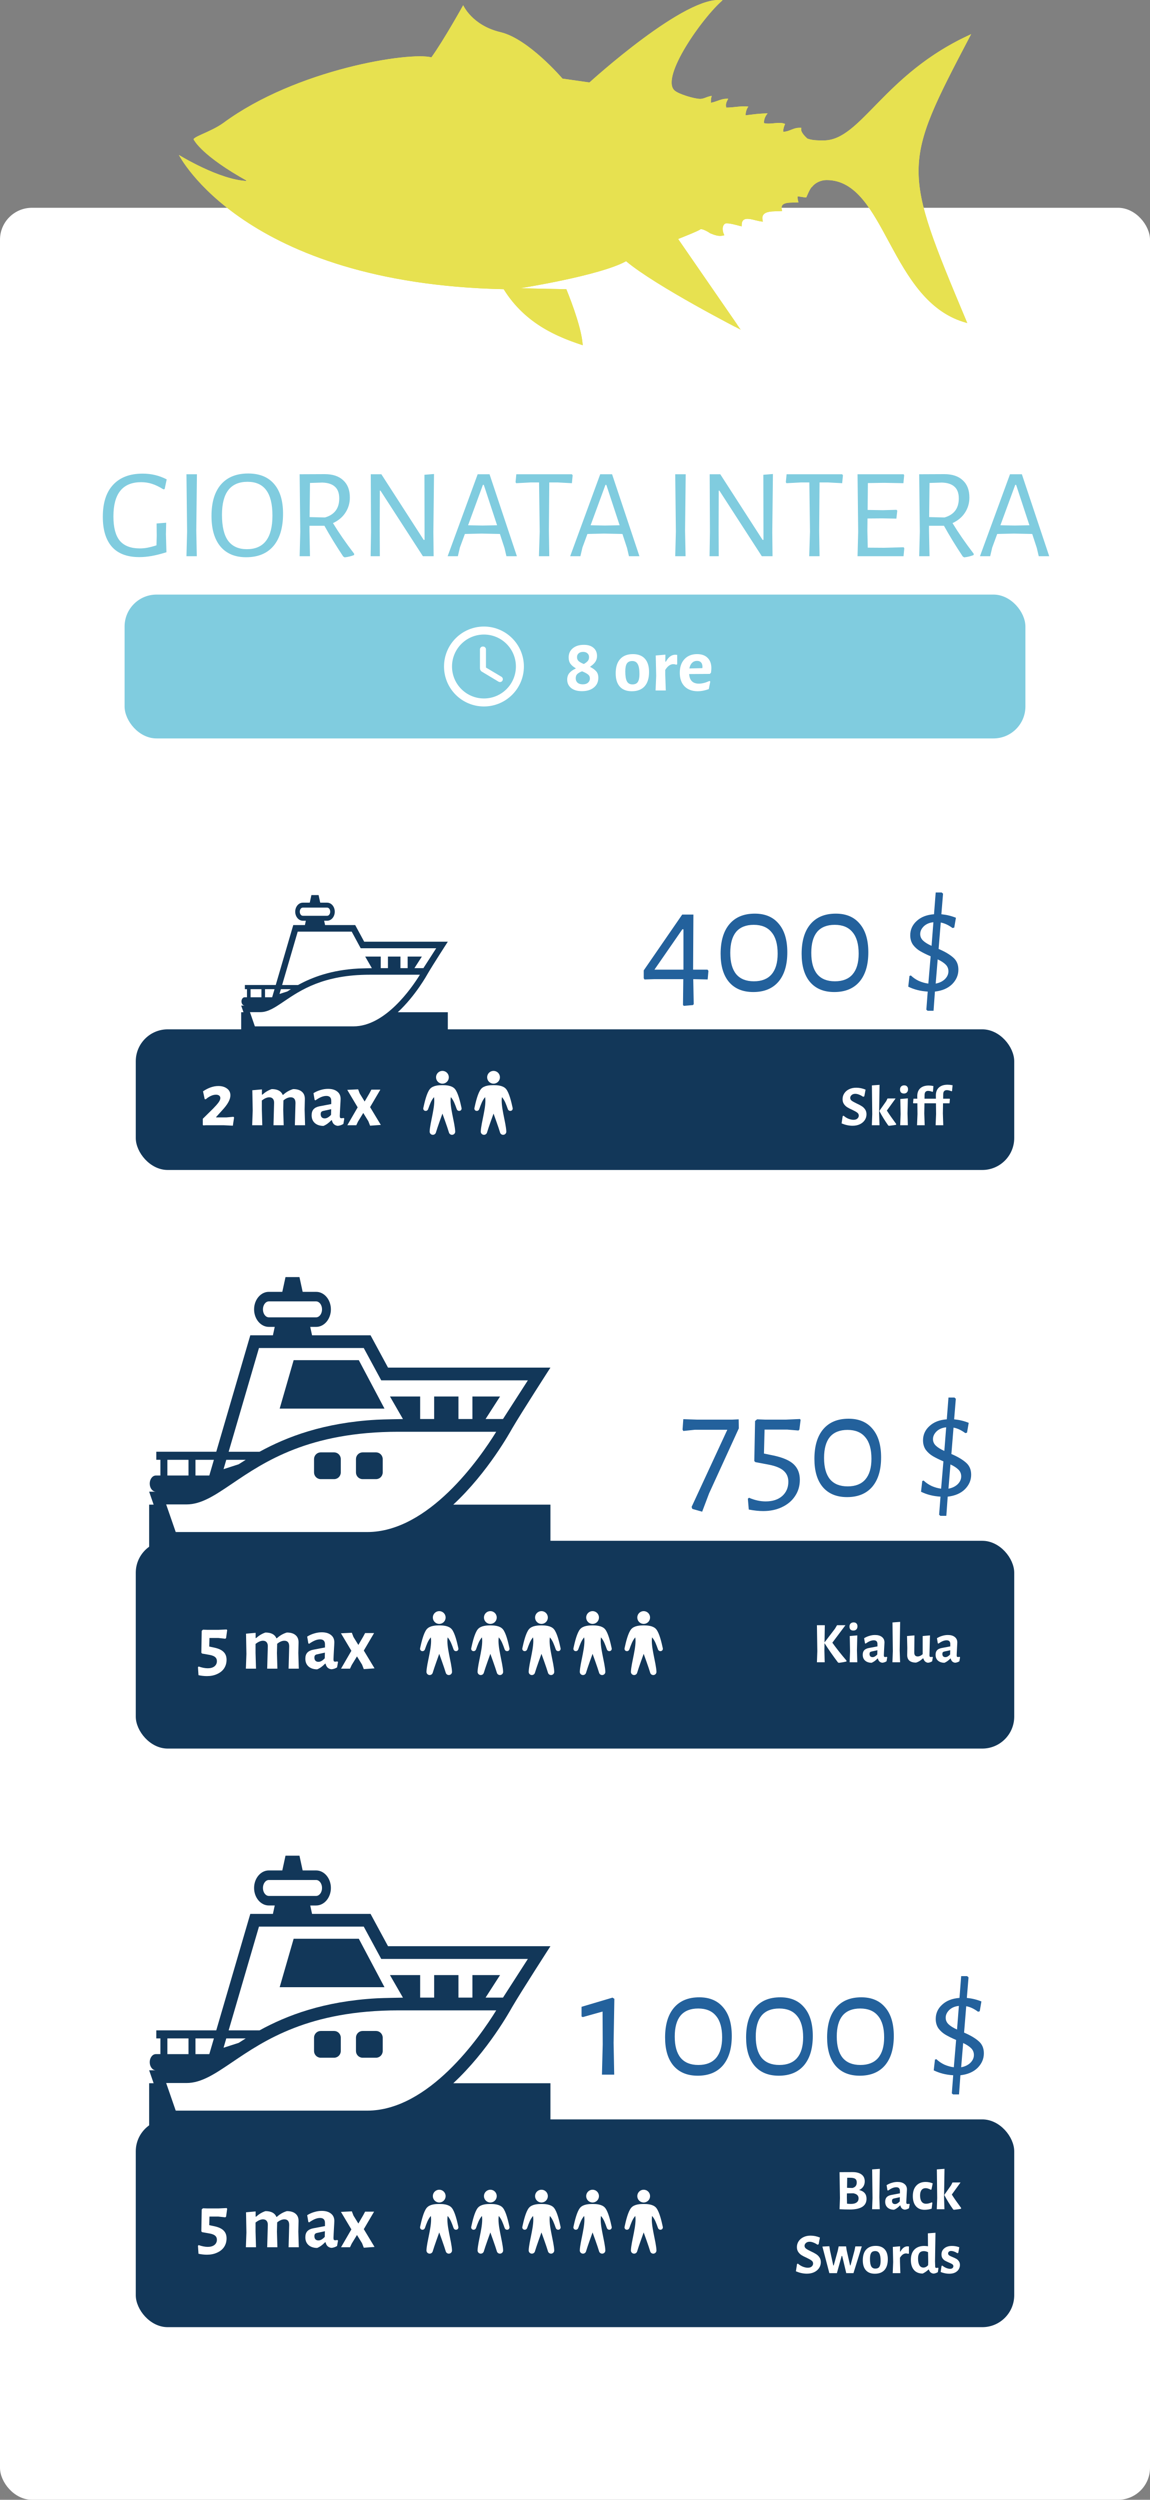
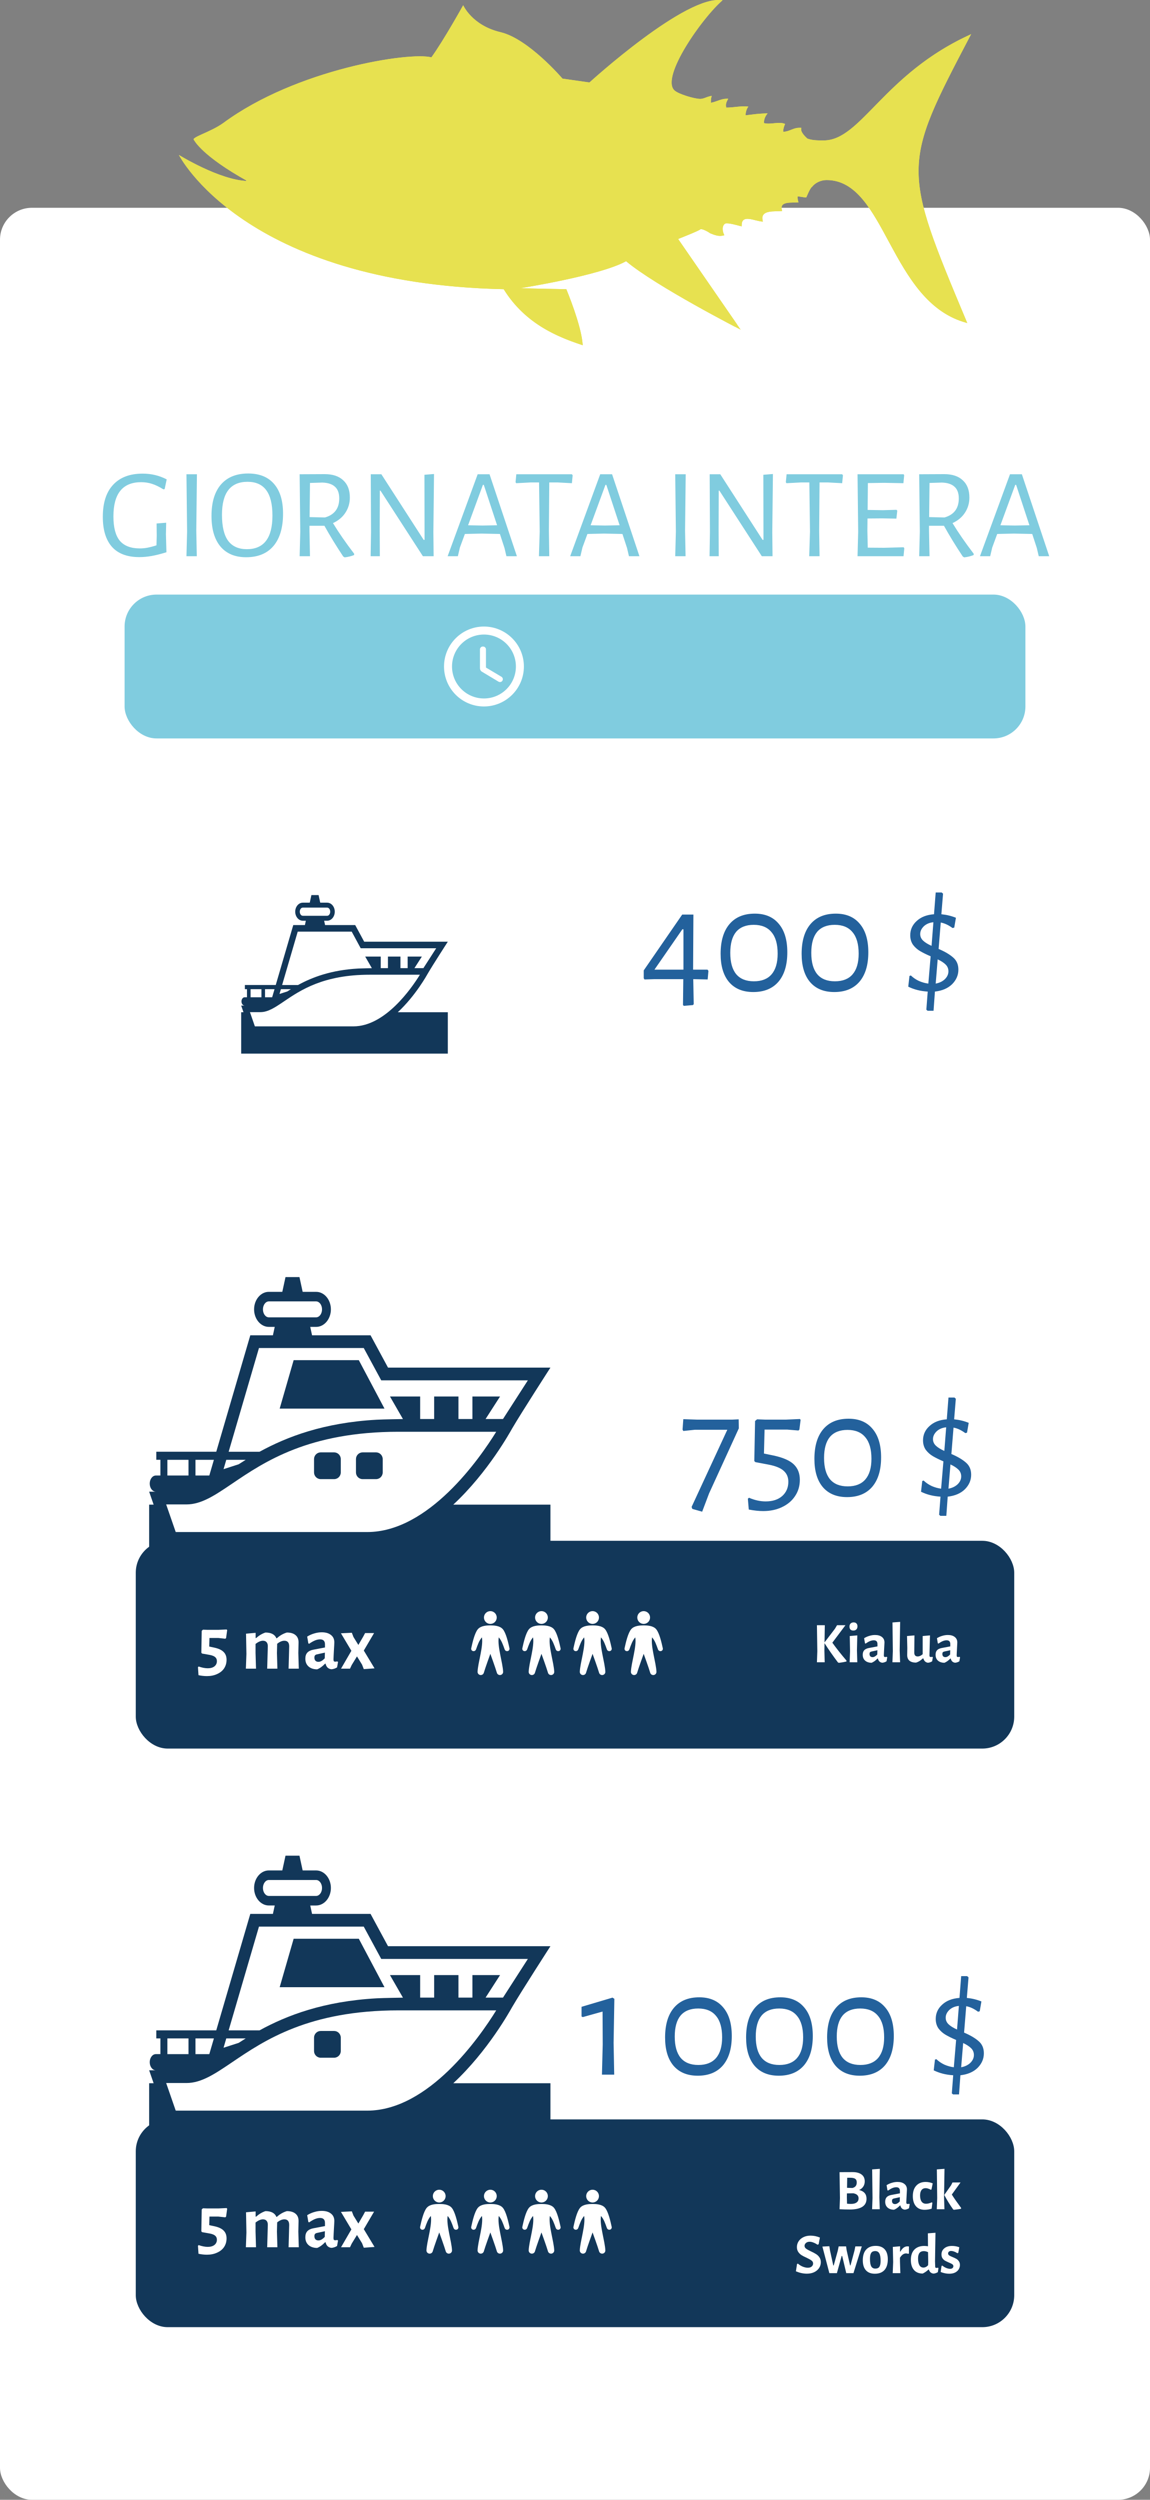
<svg xmlns="http://www.w3.org/2000/svg" width="360" height="782" viewBox="0 0 360 782" fill="none">
  <rect x="0" y="0" width="360" height="782" fill="#808080" stroke="none" />
  <rect y="65" width="360" height="717" rx="10" fill="white" />
  <g clip-path="url(#clip0_1612_639)">
    <path d="M258.745 56.324C277.45 56.324 278.355 94.704 302.793 101.05C282.277 52.094 282.277 52.094 304 10.692C276.545 23.082 269.606 43.934 257.839 43.934C256.029 43.934 254.219 43.934 252.71 43.33C252.409 43.028 250.297 41.215 250.9 40.006C248.487 39.703 247.28 41.215 245.168 41.215C245.168 40.308 245.47 39.401 245.771 38.797C243.961 37.89 241.246 39.099 239.134 38.495C239.134 37.588 239.436 36.379 240.341 35.473C237.927 35.473 235.815 35.775 233.401 36.077C233.401 35.17 233.703 33.962 234.307 33.357C231.893 33.055 229.781 33.66 227.367 33.66C227.066 32.753 227.367 31.846 227.971 30.94C226.161 30.637 224.35 31.846 222.54 32.148C222.54 31.242 222.54 30.637 222.842 30.033C221.635 30.033 220.428 30.94 219.221 30.94C217.411 30.94 212.282 29.429 211.075 28.22C206.852 23.989 219.825 5.555 226.161 0.115C214.998 -2 184.526 25.802 184.526 25.802L176.078 24.593C176.078 24.593 165.518 12.203 156.769 10.088C147.718 7.973 145.002 1.626 145.002 1.626C145.002 1.626 138.968 12.505 135.046 17.945C128.409 16.132 92.808 21.572 69.878 38.495C65.654 41.517 59.319 43.028 60.827 43.934C60.827 43.934 63.241 48.77 77.421 56.627C68.671 56.324 56 48.467 56 48.467C56 48.467 76.214 88.66 157.674 90.473C164.613 101.654 175.173 105.583 182.414 108C182.112 101.957 177.285 90.473 177.285 90.473L162.803 90.171C162.803 90.171 187.844 86.242 195.99 81.709C205.343 89.566 231.893 103.165 231.893 103.165L212.282 74.759C212.282 74.759 219.221 72.039 219.221 71.737C219.825 71.434 221.937 72.643 222.238 72.945C223.747 73.55 225.255 74.154 226.764 73.55C226.161 72.643 225.859 70.528 227.066 69.923C227.971 69.621 230.988 70.528 232.195 70.83C231.893 66.599 236.418 69.319 238.832 69.319C237.625 65.39 242.754 66.297 244.866 65.995C243.659 62.671 248.185 63.577 249.995 63.275C249.693 62.671 249.693 62.066 249.693 61.462C250.599 61.462 251.504 61.764 252.409 61.764C252.409 61.764 253.616 58.742 254.219 58.44C255.124 57.231 256.934 56.324 258.745 56.324Z" fill="#E7E150" />
  </g>
  <path d="M302.873 11.764C292.488 31.561 287.207 41.832 287.057 53.031C286.981 58.759 288.244 64.704 290.798 72.26C293.284 79.615 297.005 88.53 301.932 100.288C290.595 96.846 284.541 86.204 279.059 76.069C278.893 75.763 278.727 75.456 278.562 75.15C275.943 70.3 273.417 65.622 270.465 62.099C267.315 58.339 263.623 55.824 258.745 55.824C256.828 55.824 254.901 56.758 253.877 58.064C253.757 58.15 253.657 58.259 253.58 58.354C253.469 58.49 253.359 58.654 253.254 58.827C253.043 59.174 252.827 59.598 252.636 60.001C252.444 60.405 252.271 60.799 252.147 61.091C252.122 61.148 252.1 61.202 252.079 61.25C251.779 61.227 251.469 61.176 251.133 61.12L251.115 61.117C250.675 61.043 250.188 60.962 249.693 60.962H249.193V61.462V61.496C249.193 61.899 249.193 62.359 249.309 62.838C249.053 62.849 248.765 62.853 248.45 62.857C248.385 62.858 248.32 62.859 248.253 62.86C247.597 62.869 246.859 62.888 246.207 63.01C245.571 63.13 244.899 63.368 244.5 63.915C244.177 64.357 244.094 64.909 244.222 65.551C243.94 65.566 243.625 65.573 243.283 65.58C243.143 65.583 242.999 65.586 242.85 65.589C242.091 65.608 241.247 65.646 240.499 65.808C239.76 65.968 239.018 66.269 238.565 66.89C238.202 67.388 238.079 68.013 238.191 68.763C237.792 68.702 237.343 68.596 236.855 68.475C236.776 68.455 236.696 68.435 236.615 68.415C235.939 68.245 235.21 68.062 234.549 67.991C233.823 67.912 233.033 67.948 232.45 68.421C231.974 68.806 231.732 69.4 231.688 70.18C231.674 70.177 231.659 70.173 231.645 70.169C231.066 70.015 230.33 69.819 229.626 69.662C229.109 69.547 228.589 69.448 228.134 69.398C227.703 69.351 227.247 69.336 226.907 69.449L226.874 69.46L226.842 69.476C225.985 69.906 225.736 70.834 225.736 71.623C225.736 72.178 225.855 72.757 226.048 73.243C224.948 73.46 223.811 73.036 222.505 72.513C222.372 72.404 222.18 72.278 221.983 72.159C221.72 71.999 221.393 71.821 221.056 71.662C220.722 71.504 220.361 71.358 220.032 71.272C219.868 71.229 219.697 71.197 219.532 71.19C219.374 71.183 219.179 71.199 218.998 71.29L218.721 71.428V71.493C218.71 71.5 218.697 71.507 218.684 71.514C218.51 71.609 218.252 71.734 217.929 71.882C217.287 72.175 216.427 72.541 215.561 72.899C214.696 73.257 213.831 73.605 213.181 73.865C212.856 73.994 212.586 74.101 212.397 74.176L212.177 74.263L212.119 74.285L212.105 74.291L212.101 74.293L212.1 74.293L212.1 74.293L212.282 74.759L212.1 74.293L211.512 74.523L211.871 75.043L230.341 101.797C229.665 101.443 228.817 100.998 227.833 100.476C225.2 99.08 221.593 97.136 217.694 94.948C209.881 90.562 200.947 85.22 196.312 81.326L196.048 81.105L195.747 81.272C193.763 82.376 190.717 83.459 187.23 84.463C183.752 85.464 179.871 86.378 176.238 87.151C172.606 87.924 169.227 88.555 166.756 88.994C165.52 89.213 164.512 89.384 163.813 89.5C163.464 89.558 163.191 89.602 163.007 89.632L162.797 89.665L162.743 89.674L162.73 89.676L162.727 89.677L162.726 89.677C162.726 89.677 162.725 89.677 162.803 90.171L162.725 89.677L162.793 90.671L176.948 90.966C176.972 91.025 176.999 91.092 177.03 91.167C177.161 91.49 177.35 91.96 177.578 92.543C178.033 93.71 178.644 95.328 179.263 97.132C180.408 100.469 181.564 104.389 181.857 107.286C174.673 104.853 164.716 100.872 158.099 90.209L157.956 89.979L157.685 89.973C117.04 89.068 91.717 78.591 76.569 68.376C68.993 63.266 63.955 58.218 60.815 54.455C59.245 52.574 58.149 51.013 57.448 49.927C57.438 49.911 57.427 49.895 57.417 49.879C57.561 49.961 57.713 50.047 57.873 50.136C59.205 50.882 61.073 51.879 63.217 52.886C67.485 54.891 72.92 56.971 77.404 57.126L77.663 56.189C70.6 52.275 66.486 49.124 64.145 46.966C62.976 45.888 62.25 45.058 61.821 44.506C61.606 44.23 61.466 44.023 61.381 43.889C61.338 43.822 61.31 43.774 61.293 43.744C61.285 43.729 61.279 43.719 61.276 43.713L61.275 43.711L61.274 43.71L61.274 43.71L61.274 43.709L61.273 43.709L61.217 43.596C61.241 43.577 61.269 43.557 61.3 43.535C61.7 43.252 62.432 42.905 63.409 42.463C63.574 42.389 63.744 42.313 63.919 42.234C65.776 41.4 68.195 40.314 70.169 38.901L70.169 38.901L70.175 38.897C81.569 30.488 96.135 24.918 108.697 21.678C114.974 20.059 120.74 19.025 125.344 18.508C127.646 18.25 129.652 18.122 131.283 18.113C132.925 18.105 134.152 18.219 134.914 18.427L135.249 18.519L135.452 18.238C137.428 15.497 139.927 11.399 141.926 7.999C142.927 6.297 143.805 4.765 144.433 3.658C144.652 3.273 144.84 2.94 144.992 2.669C145.039 2.747 145.09 2.83 145.145 2.918C145.557 3.571 146.201 4.459 147.134 5.413C149.003 7.324 152.026 9.493 156.653 10.574C160.895 11.601 165.64 15.147 169.37 18.506C171.224 20.175 172.808 21.78 173.928 22.968C174.487 23.561 174.931 24.05 175.234 24.39C175.385 24.56 175.502 24.692 175.58 24.782C175.619 24.827 175.649 24.861 175.668 24.884L175.69 24.91L175.696 24.916L175.697 24.918L175.697 24.918L176.078 24.593L175.697 24.918L175.82 25.062L176.007 25.088L184.455 26.297L184.688 26.331L184.863 26.172L184.526 25.802C184.863 26.172 184.863 26.172 184.863 26.171L184.864 26.171L184.868 26.167L184.884 26.152L184.949 26.093C185.007 26.041 185.092 25.963 185.205 25.862C185.43 25.66 185.761 25.363 186.188 24.986C187.041 24.232 188.272 23.157 189.785 21.872C192.811 19.303 196.96 15.902 201.455 12.567C205.953 9.231 210.784 5.971 215.177 3.68C217.373 2.534 219.448 1.637 221.307 1.092C222.683 0.688 223.919 0.484 224.988 0.502C221.805 3.514 217.457 9.01 214.23 14.363C212.467 17.287 211.019 20.199 210.281 22.665C209.912 23.898 209.711 25.045 209.752 26.041C209.792 27.039 210.077 27.927 210.722 28.573C211.09 28.943 211.708 29.294 212.394 29.609C213.096 29.932 213.927 30.241 214.77 30.509C216.437 31.041 218.234 31.44 219.221 31.44C219.916 31.44 220.593 31.186 221.168 30.969L221.207 30.954C221.538 30.83 221.839 30.719 222.122 30.642C222.04 31.091 222.04 31.561 222.04 32.084V32.148V32.739L222.622 32.642C223.349 32.52 224.088 32.258 224.777 32.014C224.995 31.936 225.208 31.86 225.414 31.792C226.021 31.589 226.587 31.436 227.131 31.4C226.767 32.16 226.613 32.975 226.893 33.817L227.007 34.16H227.367C228.372 34.16 229.33 34.057 230.249 33.959C230.464 33.936 230.676 33.914 230.887 33.893C231.736 33.807 232.563 33.746 233.413 33.784C233.307 34.001 233.22 34.23 233.15 34.457C232.984 34.995 232.901 35.574 232.901 36.077V36.644L233.464 36.573C233.707 36.543 233.947 36.512 234.185 36.482C235.963 36.257 237.58 36.052 239.312 35.991C238.812 36.836 238.634 37.759 238.634 38.495V38.872L238.996 38.975C240.073 39.283 241.278 39.163 242.344 39.057C242.435 39.048 242.525 39.039 242.614 39.03C243.587 38.936 244.419 38.886 245.102 39.075C244.864 39.681 244.668 40.441 244.668 41.215V41.715H245.168C246.218 41.715 247.073 41.373 247.842 41.066C247.93 41.031 248.017 40.996 248.103 40.962C248.801 40.689 249.473 40.462 250.292 40.466C250.291 40.705 250.339 40.939 250.413 41.154C250.556 41.571 250.808 41.97 251.069 42.311C251.501 42.877 252.027 43.372 252.258 43.589C252.303 43.632 252.337 43.663 252.357 43.683L252.429 43.756L252.525 43.794C254.123 44.434 256.014 44.434 257.783 44.434H257.839C260.941 44.434 263.689 43.056 266.464 40.876C268.864 38.99 271.332 36.464 274.101 33.631C274.524 33.197 274.955 32.757 275.393 32.31C281.801 25.783 290.004 17.847 302.873 11.764Z" stroke="#E7E150" />
  <path d="M44.664 148.16C47.357 148.16 49.864 148.76 52.184 149.96L51.544 153L51.144 153.08C49.864 152.28 48.677 151.707 47.584 151.36C46.517 151.014 45.384 150.84 44.184 150.84C38.397 150.84 35.504 154.414 35.504 161.56C35.504 165 36.171 167.534 37.504 169.16C38.864 170.76 40.957 171.56 43.784 171.56C44.531 171.56 45.277 171.494 46.024 171.36C46.797 171.227 47.784 170.974 48.984 170.6L49.064 167.6L49.024 163.76L52.024 163.52L51.944 167.16L52.104 172.76C50.371 173.294 48.837 173.68 47.504 173.92C46.171 174.16 44.877 174.28 43.624 174.28C39.811 174.28 36.944 173.2 35.024 171.04C33.131 168.88 32.184 165.76 32.184 161.68C32.184 157.28 33.264 153.934 35.424 151.64C37.584 149.32 40.664 148.16 44.664 148.16ZM61.448 166L61.608 174H58.368L58.568 166.28L58.368 148.36H61.648L61.448 166ZM77.688 148.12C81.207 148.12 83.901 149.2 85.767 151.36C87.661 153.52 88.608 156.627 88.608 160.68C88.608 165.054 87.608 168.427 85.608 170.8C83.608 173.147 80.754 174.32 77.047 174.32C73.581 174.32 70.901 173.2 69.007 170.96C67.141 168.72 66.207 165.534 66.207 161.4C66.207 157.134 67.194 153.854 69.168 151.56C71.168 149.267 74.007 148.12 77.688 148.12ZM77.487 150.72C72.154 150.72 69.487 154.16 69.487 161.04C69.487 164.694 70.127 167.4 71.407 169.16C72.714 170.92 74.674 171.8 77.287 171.8C82.621 171.8 85.287 168.294 85.287 161.28C85.287 157.707 84.634 155.054 83.328 153.32C82.047 151.587 80.101 150.72 77.487 150.72ZM104.238 163.64C105.998 166.547 108.211 169.747 110.878 173.24L110.838 173.64C109.878 174.014 108.891 174.254 107.878 174.36L107.438 174.08C105.251 170.8 103.291 167.6 101.558 164.48H96.878V166L97.038 174H93.798L93.998 166.28L93.798 148.36L101.638 148.32C104.145 148.32 106.078 148.96 107.438 150.24C108.825 151.494 109.518 153.294 109.518 155.64C109.518 157.4 109.051 158.987 108.118 160.4C107.211 161.787 105.918 162.867 104.238 163.64ZM96.918 161.76L101.718 161.88C104.705 161.027 106.198 159.04 106.198 155.92C106.198 154.294 105.758 153.08 104.878 152.28C103.998 151.454 102.678 151.014 100.918 150.96L97.038 151.08L96.918 161.76ZM135.666 166.48L135.746 174H132.386L119.106 153.48H118.906L118.866 165.56L118.906 174H116.026L116.146 166.4L116.066 148.36H119.386L132.626 168.88H132.906L132.866 148.52L135.866 148.28L135.666 166.48ZM161.81 174H158.53L157.93 171.44L156.49 167.04L150.73 166.92L145.53 167.04L143.97 171.28L143.33 174H140.13L149.53 148.36H153.25L161.81 174ZM155.61 164.32L151.45 151.68H151.17L146.53 164.32L151.01 164.4L155.61 164.32ZM179.268 148.68L179.028 151.16L174.548 150.92H171.948L171.828 166L171.948 174H168.708L168.948 166.28L168.748 150.92H166.148L161.588 151.16L161.388 150.84L161.628 148.36H179.028L179.268 148.68ZM200.17 174H196.89L196.29 171.44L194.85 167.04L189.09 166.92L183.89 167.04L182.33 171.28L181.69 174H178.49L187.89 148.36H191.61L200.17 174ZM193.97 164.32L189.81 151.68H189.53L184.89 164.32L189.37 164.4L193.97 164.32ZM214.456 166L214.616 174H211.376L211.576 166.28L211.376 148.36H214.656L214.456 166ZM241.759 166.48L241.839 174H238.479L225.199 153.48H224.999L224.959 165.56L224.999 174H222.119L222.239 166.4L222.159 148.36H225.479L238.719 168.88H238.999L238.959 148.52L241.959 148.28L241.759 166.48ZM263.877 148.68L263.637 151.16L259.157 150.92H256.557L256.437 166L256.557 174H253.317L253.557 166.28L253.357 150.92H250.757L246.197 151.16L245.997 150.84L246.237 148.36H263.637L263.877 148.68ZM283.087 171.52L282.847 174H268.447L268.647 166.28L268.447 148.36H282.887L283.047 148.68L282.807 151.16L276.767 151.04L271.687 151.12L271.607 159.52L276.407 159.6L280.647 159.48L280.887 159.76L280.607 162.24L276.127 162.16L271.567 162.2L271.527 166L271.647 171.32L276.727 171.36L282.887 171.2L283.087 171.52ZM298.183 163.64C299.943 166.547 302.157 169.747 304.823 173.24L304.783 173.64C303.823 174.014 302.837 174.254 301.823 174.36L301.383 174.08C299.197 170.8 297.237 167.6 295.503 164.48H290.823V166L290.983 174H287.743L287.943 166.28L287.743 148.36L295.583 148.32C298.09 148.32 300.023 148.96 301.383 150.24C302.77 151.494 303.463 153.294 303.463 155.64C303.463 157.4 302.997 158.987 302.063 160.4C301.157 161.787 299.863 162.867 298.183 163.64ZM290.863 161.76L295.663 161.88C298.65 161.027 300.143 159.04 300.143 155.92C300.143 154.294 299.703 153.08 298.823 152.28C297.943 151.454 296.623 151.014 294.863 150.96L290.983 151.08L290.863 161.76ZM328.451 174H325.171L324.571 171.44L323.131 167.04L317.371 166.92L312.171 167.04L310.611 171.28L309.971 174H306.771L316.171 148.36H319.891L328.451 174ZM322.251 164.32L318.091 151.68H317.811L313.171 164.32L317.651 164.4L322.251 164.32Z" fill="#80CCDF" />
  <rect x="39" y="186" width="282" height="45" rx="10" fill="#80CCDF" />
  <path d="M151.488 196C144.588 196 139 201.6 139 208.5C139 215.4 144.588 221 151.488 221C158.4 221 164 215.4 164 208.5C164 201.6 158.4 196 151.488 196ZM151.5 218.5C145.975 218.5 141.5 214.025 141.5 208.5C141.5 202.975 145.975 198.5 151.5 198.5C157.025 198.5 161.5 202.975 161.5 208.5C161.5 214.025 157.025 218.5 151.5 218.5ZM151.225 202.25H151.15C150.65 202.25 150.25 202.65 150.25 203.15V209.05C150.25 209.488 150.475 209.9 150.863 210.125L156.05 213.238C156.475 213.488 157.025 213.363 157.275 212.938C157.338 212.837 157.38 212.724 157.398 212.606C157.416 212.489 157.41 212.368 157.381 212.253C157.352 212.137 157.3 212.029 157.228 211.934C157.156 211.839 157.066 211.76 156.963 211.7L152.125 208.825V203.15C152.125 202.65 151.725 202.25 151.225 202.25V202.25Z" fill="white" />
-   <path d="M182.766 201.72C184.062 201.72 185.07 202.032 185.79 202.656C186.526 203.28 186.894 204.136 186.894 205.224C186.894 205.928 186.71 206.544 186.342 207.072C185.974 207.6 185.454 208.08 184.782 208.512V208.656C185.566 209.04 186.182 209.488 186.63 210C187.078 210.496 187.302 211.168 187.302 212.016C187.302 213.312 186.83 214.336 185.886 215.088C184.958 215.84 183.718 216.216 182.166 216.216C180.71 216.216 179.574 215.88 178.758 215.208C177.958 214.536 177.558 213.664 177.558 212.592C177.558 211.76 177.79 211.072 178.254 210.528C178.718 209.984 179.366 209.528 180.198 209.16V209.016C179.542 208.648 179.014 208.208 178.614 207.696C178.214 207.168 178.014 206.496 178.014 205.68C178.014 204.464 178.446 203.504 179.31 202.8C180.174 202.08 181.326 201.72 182.766 201.72ZM182.55 203.928C181.942 203.928 181.47 204.08 181.134 204.384C180.798 204.672 180.63 205.072 180.63 205.584C180.63 206.112 180.814 206.536 181.182 206.856C181.55 207.16 182.078 207.448 182.766 207.72C183.278 207.432 183.678 207.128 183.966 206.808C184.254 206.488 184.398 206.08 184.398 205.584C184.398 205.072 184.23 204.672 183.894 204.384C183.574 204.08 183.126 203.928 182.55 203.928ZM182.214 210C181.574 210.24 181.078 210.52 180.726 210.84C180.39 211.16 180.222 211.608 180.222 212.184C180.222 212.76 180.414 213.224 180.798 213.576C181.198 213.912 181.742 214.08 182.43 214.08C183.134 214.08 183.678 213.912 184.062 213.576C184.462 213.224 184.662 212.784 184.662 212.256C184.662 211.712 184.462 211.288 184.062 210.984C183.662 210.664 183.046 210.336 182.214 210ZM198.139 204.624C199.771 204.624 201.019 205.104 201.883 206.064C202.747 207.024 203.179 208.408 203.179 210.216C203.179 212.168 202.715 213.664 201.787 214.704C200.859 215.728 199.523 216.24 197.779 216.24C196.147 216.24 194.899 215.76 194.035 214.8C193.171 213.84 192.739 212.456 192.739 210.648C192.739 208.696 193.203 207.208 194.131 206.184C195.059 205.144 196.395 204.624 198.139 204.624ZM197.923 206.784C197.155 206.784 196.595 207.04 196.243 207.552C195.907 208.064 195.739 208.888 195.739 210.024C195.739 211.496 195.915 212.544 196.267 213.168C196.619 213.792 197.195 214.104 197.995 214.104C198.763 214.104 199.315 213.856 199.651 213.36C200.003 212.848 200.179 212.016 200.179 210.864C200.179 209.408 199.995 208.368 199.627 207.744C199.275 207.104 198.707 206.784 197.923 206.784ZM211.394 204.816C211.538 204.816 211.738 204.832 211.994 204.864V207.816L211.658 207.936C211.386 207.824 211.09 207.768 210.77 207.768C209.842 207.768 209.002 208.368 208.25 209.568V211.08L208.418 216H205.226L205.418 211.392L205.274 205.056L208.298 204.792L208.274 206.976H208.466C209.25 205.536 210.226 204.816 211.394 204.816ZM222.209 210.816L215.729 210.864C215.873 212.864 216.889 213.864 218.777 213.864C219.769 213.864 220.873 213.584 222.089 213.024L222.353 213.192L221.873 215.568C220.657 216.016 219.513 216.24 218.441 216.24C216.681 216.24 215.297 215.728 214.289 214.704C213.297 213.68 212.801 212.264 212.801 210.456C212.801 208.664 213.289 207.248 214.265 206.208C215.241 205.152 216.561 204.624 218.225 204.624C219.649 204.624 220.745 205.016 221.513 205.8C222.297 206.568 222.689 207.648 222.689 209.04C222.689 209.408 222.649 209.872 222.569 210.432L222.209 210.816ZM219.905 208.68C219.905 208.04 219.761 207.56 219.473 207.24C219.185 206.904 218.761 206.736 218.201 206.736C217.577 206.736 217.057 206.944 216.641 207.36C216.225 207.76 215.945 208.344 215.801 209.112L219.857 209.016L219.905 208.68Z" fill="white" />
-   <rect x="42.5" y="322" width="275" height="44" rx="10" fill="#123759" />
  <g clip-path="url(#clip1_1612_639)">
    <path d="M75.5 314.568H76.58C76.037 314.568 75.594 313.984 75.594 313.268C75.594 312.554 76.037 311.967 76.58 311.967H77.314V309.437H76.654V308.136H86.319L91.386 290.814L91.807 289.378H95.452L95.744 288.026H94.796C93.484 288.026 92.417 286.759 92.417 285.202C92.417 283.646 93.484 282.378 94.796 282.378H96.966L97.481 280H99.732L100.246 282.379H102.418C103.73 282.379 104.798 283.646 104.798 285.204C104.798 286.759 103.73 288.027 102.418 288.027H101.47L101.762 289.379H111.19L111.742 290.398L114.006 294.583H140.188C140.188 294.583 135.469 301.893 134.004 304.407C133.745 304.852 130.162 311.425 124.526 316.657H140.188V329.594H75.5V316.657H76.223L75.5 314.568ZM81.843 309.438H78.441V311.968H81.843V309.438ZM82.968 309.438V311.968H85.198L85.679 310.324L85.937 309.439L82.968 309.438ZM87.495 310.941L89.94 310.152C90.303 309.917 90.678 309.678 91.067 309.438H87.936L87.495 310.941ZM102.416 286.486C102.94 286.486 103.368 285.91 103.368 285.204C103.368 284.498 102.942 283.919 102.416 283.919H94.796C94.273 283.919 93.844 284.5 93.844 285.204C93.844 285.91 94.272 286.486 94.796 286.486H102.416ZM136.548 296.636H112.911L110.095 291.433H93.203L88.317 308.137H93.302C97.682 305.739 103.613 303.453 112.192 302.977C113.247 302.918 116.412 302.872 116.412 302.872L114.319 299.237H119.188V302.864H121.441V299.237H125.359V302.864H127.611V299.237H132.066L129.732 302.864H132.539L136.548 296.636ZM79.787 321.072H110.658C120.557 321.072 128.783 309.227 131.447 304.919H115.725C101.232 304.919 94.105 309.739 88.902 313.26C86.123 315.139 83.929 316.623 81.517 316.623H78.245L79.787 321.072Z" fill="#123759" />
  </g>
  <path d="M217.115 306.304H217.019L217.163 314.128L216.923 314.416L214.043 314.656L213.803 314.368L213.899 306.304H204.923L201.755 306.4L201.515 306.016V303.568L213.563 286.096H217.067L216.971 303.328H221.483L221.771 303.712L221.531 306.4L217.115 306.304ZM213.947 303.328V290.704H213.611L204.875 303.328H213.947ZM236.288 285.808C239.52 285.808 242.016 286.864 243.776 288.976C245.568 291.056 246.464 294.032 246.464 297.904C246.464 301.872 245.536 304.944 243.68 307.12C241.824 309.264 239.2 310.336 235.808 310.336C232.544 310.336 230.016 309.296 228.224 307.216C226.464 305.136 225.584 302.192 225.584 298.384C225.584 294.352 226.512 291.248 228.368 289.072C230.224 286.896 232.864 285.808 236.288 285.808ZM235.952 289.312C233.52 289.312 231.68 290.048 230.432 291.52C229.216 292.992 228.608 295.184 228.608 298.096C228.608 301.04 229.232 303.264 230.48 304.768C231.728 306.24 233.568 306.976 236 306.976C238.432 306.976 240.272 306.256 241.52 304.816C242.8 303.344 243.44 301.184 243.44 298.336C243.44 295.36 242.8 293.12 241.52 291.616C240.272 290.08 238.416 289.312 235.952 289.312ZM261.648 285.808C264.88 285.808 267.376 286.864 269.136 288.976C270.928 291.056 271.824 294.032 271.824 297.904C271.824 301.872 270.896 304.944 269.04 307.12C267.184 309.264 264.56 310.336 261.168 310.336C257.904 310.336 255.376 309.296 253.584 307.216C251.824 305.136 250.944 302.192 250.944 298.384C250.944 294.352 251.872 291.248 253.728 289.072C255.584 286.896 258.224 285.808 261.648 285.808ZM261.312 289.312C258.88 289.312 257.04 290.048 255.792 291.52C254.576 292.992 253.968 295.184 253.968 298.096C253.968 301.04 254.592 303.264 255.84 304.768C257.088 306.24 258.928 306.976 261.359 306.976C263.792 306.976 265.632 306.256 266.88 304.816C268.16 303.344 268.8 301.184 268.8 298.336C268.8 295.36 268.16 293.12 266.88 291.616C265.632 290.08 263.776 289.312 261.312 289.312ZM300.017 303.328C300.017 305.056 299.361 306.576 298.049 307.888C296.737 309.168 294.945 309.936 292.673 310.192L292.241 316.192H290.369L289.985 315.856L290.417 310.192C288.177 310.064 286.145 309.552 284.321 308.656L284.705 305.296L285.137 305.152C285.873 305.856 286.721 306.432 287.681 306.88C288.641 307.296 289.617 307.568 290.609 307.696L291.329 299.152C289.985 298.576 288.881 298.032 288.017 297.52C287.153 297.008 286.417 296.352 285.809 295.552C285.233 294.72 284.945 293.728 284.945 292.576C284.945 290.816 285.617 289.328 286.961 288.112C288.305 286.864 290.113 286.16 292.385 286L292.913 279.184H294.785L295.217 279.568L294.689 286C296.321 286.16 297.841 286.528 299.249 287.104L298.721 290.176L298.193 290.32C296.945 289.392 295.713 288.816 294.497 288.592L293.825 296.848C295.777 297.68 297.297 298.576 298.385 299.536C299.473 300.464 300.017 301.728 300.017 303.328ZM288.065 292.192C288.065 292.992 288.369 293.68 288.977 294.256C289.585 294.832 290.465 295.376 291.617 295.888L292.193 288.496C290.945 288.624 289.937 289.056 289.169 289.792C288.433 290.528 288.065 291.328 288.065 292.192ZM292.913 307.696C294.097 307.472 295.057 307.008 295.793 306.304C296.529 305.568 296.897 304.752 296.897 303.856C296.897 303.024 296.609 302.32 296.033 301.744C295.457 301.168 294.625 300.624 293.537 300.112L292.913 307.696Z" fill="#23619C" />
  <path d="M68.355 339.736C69.459 339.736 70.363 340 71.067 340.528C71.771 341.04 72.123 341.752 72.123 342.664C72.123 343.304 71.907 344.016 71.475 344.8C71.059 345.568 70.379 346.456 69.435 347.464L67.635 349.456L67.683 349.552H70.923L73.083 349.36L73.275 349.576L72.891 352.144L69.987 352H64.539L63.651 352.048L63.483 351.928V349.984L66.723 346.792C67.491 346.008 68.059 345.36 68.427 344.848C68.795 344.336 68.979 343.888 68.979 343.504C68.979 343.184 68.859 342.928 68.619 342.736C68.379 342.544 68.043 342.448 67.611 342.448C67.099 342.448 66.563 342.576 66.003 342.832C65.443 343.088 64.923 343.432 64.443 343.864H64.083L63.555 341.392C65.203 340.288 66.803 339.736 68.355 339.736ZM92.309 352L92.501 345.04C92.501 343.856 91.997 343.264 90.989 343.264C90.269 343.264 89.517 343.584 88.733 344.224L88.661 347.104L88.805 352H85.613L85.805 345.04C85.821 344.464 85.693 344.024 85.421 343.72C85.165 343.416 84.789 343.264 84.293 343.264C83.589 343.264 82.813 343.6 81.965 344.272V347.08L82.109 352H78.941L79.109 347.392L78.989 341.056L81.989 340.792V342.424H82.157C83.037 341.624 84.005 341.048 85.061 340.696C86.853 340.696 87.997 341.296 88.493 342.496H88.637C89.549 341.648 90.589 341.048 91.757 340.696C92.973 340.696 93.893 340.976 94.517 341.536C95.157 342.08 95.461 342.872 95.429 343.912L95.357 347.104L95.501 352H92.309ZM102.692 340.624C103.924 340.624 104.884 340.904 105.572 341.464C106.276 342.008 106.628 342.776 106.628 343.768C106.628 344.056 106.58 344.968 106.484 346.504C106.468 346.952 106.444 347.416 106.412 347.896C106.38 348.36 106.364 348.76 106.364 349.096C106.364 349.368 106.404 349.56 106.484 349.672C106.564 349.768 106.708 349.816 106.916 349.816C107.076 349.816 107.284 349.784 107.54 349.72L107.78 349.912L107.492 351.592C106.98 351.928 106.396 352.128 105.74 352.192C105.26 352.144 104.86 351.976 104.54 351.688C104.22 351.384 104.004 350.968 103.892 350.44H103.724C102.924 351.288 102.1 351.88 101.252 352.216C100.1 352.2 99.196 351.896 98.54 351.304C97.884 350.712 97.556 349.904 97.556 348.88C97.556 348.08 97.756 347.456 98.156 347.008C98.572 346.544 99.196 346.232 100.028 346.072L103.7 345.376V344.392C103.7 343.352 103.188 342.832 102.164 342.832C101.668 342.832 101.14 342.944 100.58 343.168C100.036 343.392 99.42 343.744 98.732 344.224L98.492 344.08L98.132 341.968C98.82 341.536 99.556 341.208 100.34 340.984C101.124 340.744 101.908 340.624 102.692 340.624ZM101.132 347.536C100.876 347.6 100.684 347.712 100.556 347.872C100.444 348.016 100.388 348.24 100.388 348.544C100.388 348.96 100.5 349.288 100.724 349.528C100.948 349.752 101.26 349.864 101.66 349.864C102.284 349.864 102.94 349.496 103.628 348.76L103.676 346.984L101.132 347.536ZM112.615 342.088L114.151 344.584L115.663 341.992L116.263 340.864H119.071L115.855 346.336L119.215 351.904L115.855 352.144L115.303 350.728L113.719 348.16L112.063 350.872L111.535 352H108.727L111.967 346.408L108.703 340.936L112.111 340.768L112.615 342.088Z" fill="white" />
  <g clip-path="url(#clip2_1612_639)">
    <path d="M138.5 339.001C138.763 339 139.023 338.949 139.266 338.848C139.509 338.747 139.729 338.6 139.915 338.414C140.101 338.228 140.248 338.008 140.348 337.765C140.449 337.522 140.5 337.262 140.5 337C140.5 336.737 140.449 336.477 140.348 336.234C140.247 335.991 140.1 335.771 139.914 335.585C139.728 335.399 139.508 335.252 139.265 335.152C139.022 335.051 138.762 334.999 138.499 335C137.969 335 137.46 335.211 137.085 335.586C136.71 335.961 136.499 336.47 136.499 337.001C136.5 337.531 136.71 338.04 137.086 338.415C137.461 338.79 137.97 339.001 138.5 339.001V339.001ZM144.478 346.584C144.093 344.809 143.42 341.896 142.436 340.69C141.479 339.517 139.551 339.468 138.5 339.468C137.449 339.468 135.521 339.517 134.564 340.69C133.58 341.896 132.907 344.809 132.522 346.584C132.309 347.567 133.676 347.928 134.033 346.939C134.564 345.466 134.974 344.229 135.872 343.203C136.344 346.11 134.602 351.169 134.5 354.001C134.5 354.234 134.582 354.461 134.731 354.64C134.881 354.82 135.089 354.942 135.318 354.985C135.548 355.027 135.786 354.988 135.99 354.873C136.194 354.759 136.351 354.577 136.434 354.359C136.891 352.772 138.5 348.356 138.5 348.356C138.5 348.356 140.109 352.772 140.566 354.359C140.65 354.577 140.807 354.759 141.011 354.873C141.215 354.988 141.453 355.027 141.682 354.985C141.912 354.942 142.12 354.82 142.269 354.64C142.419 354.461 142.501 354.234 142.5 354.001C142.398 351.169 140.656 346.11 141.128 343.204C142.026 344.23 142.436 345.467 142.967 346.94C143.323 347.928 144.691 347.567 144.478 346.584Z" fill="white" />
  </g>
  <g clip-path="url(#clip3_1612_639)">
    <path d="M154.5 339.001C154.763 339 155.023 338.949 155.266 338.848C155.509 338.747 155.729 338.6 155.915 338.414C156.101 338.228 156.248 338.008 156.348 337.765C156.449 337.522 156.5 337.262 156.5 337C156.5 336.737 156.449 336.477 156.348 336.234C156.247 335.991 156.1 335.771 155.914 335.585C155.728 335.399 155.508 335.252 155.265 335.152C155.022 335.051 154.762 334.999 154.499 335C153.969 335 153.46 335.211 153.085 335.586C152.71 335.961 152.499 336.47 152.499 337.001C152.5 337.531 152.71 338.04 153.086 338.415C153.461 338.79 153.97 339.001 154.5 339.001V339.001ZM160.478 346.584C160.093 344.809 159.42 341.896 158.436 340.69C157.479 339.517 155.551 339.468 154.5 339.468C153.449 339.468 151.521 339.517 150.564 340.69C149.58 341.896 148.907 344.809 148.522 346.584C148.309 347.567 149.676 347.928 150.033 346.939C150.564 345.466 150.974 344.229 151.872 343.203C152.344 346.11 150.602 351.169 150.5 354.001C150.5 354.234 150.582 354.461 150.731 354.64C150.881 354.82 151.089 354.942 151.318 354.985C151.548 355.027 151.786 354.988 151.99 354.873C152.194 354.759 152.351 354.577 152.434 354.359C152.891 352.772 154.5 348.356 154.5 348.356C154.5 348.356 156.109 352.772 156.566 354.359C156.65 354.577 156.807 354.759 157.011 354.873C157.215 354.988 157.453 355.027 157.682 354.985C157.912 354.942 158.12 354.82 158.269 354.64C158.419 354.461 158.501 354.234 158.5 354.001C158.398 351.169 156.656 346.11 157.128 343.204C158.026 344.23 158.436 345.467 158.967 346.94C159.323 347.928 160.691 347.567 160.478 346.584Z" fill="white" />
  </g>
  <path d="M268.026 340.264C269.01 340.264 269.988 340.462 270.96 340.858L270.564 342.964L270.204 343.108C269.796 342.82 269.37 342.592 268.926 342.424C268.494 342.256 268.098 342.172 267.738 342.172C267.258 342.172 266.874 342.304 266.586 342.568C266.298 342.82 266.154 343.114 266.154 343.45C266.154 343.798 266.31 344.092 266.622 344.332C266.946 344.572 267.45 344.854 268.134 345.178C268.794 345.478 269.328 345.76 269.736 346.024C270.156 346.276 270.51 346.612 270.798 347.032C271.098 347.452 271.248 347.968 271.248 348.58C271.248 349.24 271.068 349.846 270.708 350.398C270.348 350.938 269.838 351.37 269.178 351.694C268.518 352.006 267.756 352.162 266.892 352.162C265.752 352.162 264.606 351.916 263.454 351.424L263.796 349.156L264.066 349.012C264.546 349.432 265.068 349.756 265.632 349.984C266.208 350.2 266.718 350.308 267.162 350.308C267.69 350.308 268.098 350.182 268.386 349.93C268.686 349.666 268.836 349.354 268.836 348.994C268.836 348.61 268.674 348.298 268.35 348.058C268.038 347.818 267.528 347.53 266.82 347.194C266.172 346.906 265.644 346.636 265.236 346.384C264.828 346.132 264.48 345.796 264.192 345.376C263.904 344.956 263.76 344.446 263.76 343.846C263.76 343.174 263.94 342.568 264.3 342.028C264.66 341.476 265.164 341.044 265.812 340.732C266.46 340.42 267.198 340.264 268.026 340.264ZM275.194 348.31L275.32 352H272.926L273.052 348.526L272.944 339.544L275.338 339.364L275.194 348.31ZM277.624 347.41C278.272 348.454 279.244 349.852 280.54 351.604L280.522 351.856C280.102 351.952 279.652 352.024 279.172 352.072C278.704 352.132 278.416 352.168 278.308 352.18L278.056 352.072C277 350.584 276.088 349.102 275.32 347.626V347.464L277.408 344.494L277.84 343.63H280.36L277.624 347.41ZM281.928 348.544L281.838 343.792L284.196 343.594L284.088 348.31L284.196 352H281.802L281.928 348.544ZM283.062 339.526C283.434 339.526 283.722 339.634 283.926 339.85C284.142 340.066 284.25 340.366 284.25 340.75C284.25 341.158 284.136 341.482 283.908 341.722C283.68 341.962 283.368 342.082 282.972 342.082C282.576 342.082 282.27 341.974 282.054 341.758C281.85 341.542 281.748 341.236 281.748 340.84C281.748 340.444 281.862 340.126 282.09 339.886C282.33 339.646 282.654 339.526 283.062 339.526ZM289.393 345.142L289.339 348.31L289.465 352H287.071L287.215 348.526L287.179 345.142H285.919L285.829 345.016L285.955 343.702H287.161L287.143 342.964C287.131 341.884 287.437 341.05 288.061 340.462C288.697 339.874 289.591 339.58 290.743 339.58C291.211 339.58 291.697 339.634 292.201 339.742L292.057 341.452L291.895 341.56C291.379 341.356 290.929 341.254 290.545 341.254C289.813 341.254 289.441 341.68 289.429 342.532L289.411 343.702H293.731L293.803 343.828L293.695 345.142H289.393ZM296.634 339.328C297.126 339.328 297.648 339.382 298.2 339.49L298.038 341.272L297.876 341.38C297.312 341.14 296.82 341.02 296.4 341.02C295.656 341.02 295.278 341.446 295.266 342.298L295.248 343.702H297.282L297.354 343.828L297.246 345.142H295.212L295.158 348.31L295.284 352H292.89L293.034 348.526L292.998 345.142H291.738L291.648 345.016L291.774 343.702H292.98L292.962 342.712C292.962 341.632 293.28 340.798 293.916 340.21C294.564 339.622 295.47 339.328 296.634 339.328Z" fill="white" />
  <rect x="42.5" y="482" width="275" height="65" rx="10" fill="#123759" />
  <path d="M91.925 425.488H112.322L120.36 440.645H87.551L91.925 425.488Z" fill="#123759" />
  <path d="M100.402 454.338H104.59C105.737 454.338 106.682 455.28 106.682 456.432V460.617C106.682 461.773 105.737 462.713 104.59 462.713H100.402C99.251 462.713 98.307 461.773 98.307 460.617V456.432C98.307 455.282 99.251 454.338 100.402 454.338Z" fill="#123759" />
  <path d="M113.522 454.338H117.712C118.866 454.338 119.806 455.28 119.806 456.432V460.617C119.806 461.773 118.866 462.713 117.712 462.713H113.522C112.371 462.713 111.431 461.773 111.431 460.617V456.432C111.431 455.282 112.371 454.338 113.522 454.338Z" fill="#123759" />
  <path d="M46.688 466.632H48.785C47.73 466.632 46.87 465.498 46.87 464.107C46.87 462.721 47.73 461.58 48.785 461.58H50.211V456.666H48.928V454.141H67.698L77.539 420.501L78.356 417.712H85.434L86.002 415.086H84.161C81.613 415.086 79.54 412.626 79.54 409.603C79.54 406.579 81.613 404.117 84.161 404.117H88.374L89.375 399.5H93.747L94.745 404.119H98.962C101.51 404.119 103.585 406.579 103.585 409.605C103.585 412.626 101.51 415.088 98.962 415.088H97.122L97.689 417.714H115.999L117.071 419.693L121.468 427.821H172.312C172.312 427.821 163.148 442.016 160.305 446.899C159.8 447.764 152.843 460.527 141.897 470.688H172.312V495.813H46.688V470.688H48.092L46.688 466.632ZM59.005 456.668H52.399V461.582H59.005V456.668ZM61.191 456.668V461.582H65.521L66.455 458.389L66.957 456.67L61.191 456.668ZM69.983 459.587L74.731 458.056C75.435 457.6 76.163 457.135 76.919 456.668H70.839L69.983 459.587ZM98.96 412.096C99.978 412.096 100.809 410.976 100.809 409.605C100.809 408.236 99.98 407.111 98.96 407.111H84.161C83.146 407.111 82.313 408.238 82.313 409.605C82.313 410.976 83.144 412.096 84.161 412.096H98.96ZM165.244 431.807H119.341L113.872 421.703H81.067L71.578 454.143H81.26C89.766 449.485 101.284 445.046 117.944 444.122C119.994 444.007 126.139 443.917 126.139 443.917L122.075 436.859H131.53V443.903H135.906V436.859H143.515V443.903H147.889V436.859H156.54L152.007 443.903H157.459L165.244 431.807ZM55.012 479.262H114.965C134.19 479.262 150.165 456.26 155.338 447.893H124.805C96.659 447.893 82.819 457.254 72.715 464.091C67.317 467.74 63.056 470.623 58.373 470.623H52.018L55.012 479.262Z" fill="#123759" />
  <path d="M218.225 444.096H229.217L231.233 444L231.281 446.832L221.969 467.184L219.809 472.896L216.737 472.032L216.497 471.408L227.681 447.264H217.553L213.905 447.648L213.665 447.216L213.905 443.952L218.225 444.096ZM250.625 444.192L250.241 447.216L249.953 447.504L246.449 447.216H239.345L239.153 454.704L242.177 455.328C245.153 455.968 247.265 456.896 248.513 458.112C249.761 459.328 250.385 460.928 250.385 462.912C250.385 464.832 249.889 466.528 248.897 468C247.937 469.472 246.577 470.624 244.817 471.456C243.089 472.288 241.121 472.704 238.913 472.704C237.569 472.704 236.065 472.544 234.401 472.224L234.113 468.864L234.449 468.528C236.241 469.296 237.985 469.68 239.681 469.68C241.857 469.68 243.585 469.12 244.865 468C246.145 466.848 246.785 465.36 246.785 463.536C246.785 462.096 246.289 460.944 245.297 460.08C244.337 459.216 242.753 458.576 240.545 458.16L236.465 457.392L236.129 457.056L236.369 444.528L236.993 444L239.537 444.096H246.017L250.433 443.904L250.625 444.192ZM265.648 443.808C268.88 443.808 271.376 444.864 273.136 446.976C274.928 449.056 275.824 452.032 275.824 455.904C275.824 459.872 274.896 462.944 273.04 465.12C271.184 467.264 268.56 468.336 265.168 468.336C261.904 468.336 259.376 467.296 257.584 465.216C255.824 463.136 254.944 460.192 254.944 456.384C254.944 452.352 255.872 449.248 257.728 447.072C259.584 444.896 262.224 443.808 265.648 443.808ZM265.312 447.312C262.88 447.312 261.04 448.048 259.792 449.52C258.576 450.992 257.968 453.184 257.968 456.096C257.968 459.04 258.592 461.264 259.84 462.768C261.088 464.24 262.928 464.976 265.359 464.976C267.792 464.976 269.632 464.256 270.88 462.816C272.16 461.344 272.8 459.184 272.8 456.336C272.8 453.36 272.16 451.12 270.88 449.616C269.632 448.08 267.776 447.312 265.312 447.312ZM304.017 461.328C304.017 463.056 303.361 464.576 302.049 465.888C300.737 467.168 298.945 467.936 296.673 468.192L296.241 474.192H294.369L293.985 473.856L294.417 468.192C292.177 468.064 290.145 467.552 288.321 466.656L288.705 463.296L289.137 463.152C289.873 463.856 290.721 464.432 291.681 464.88C292.641 465.296 293.617 465.568 294.609 465.696L295.329 457.152C293.985 456.576 292.881 456.032 292.017 455.52C291.153 455.008 290.417 454.352 289.809 453.552C289.233 452.72 288.945 451.728 288.945 450.576C288.945 448.816 289.617 447.328 290.961 446.112C292.305 444.864 294.113 444.16 296.385 444L296.913 437.184H298.785L299.217 437.568L298.689 444C300.321 444.16 301.841 444.528 303.249 445.104L302.721 448.176L302.193 448.32C300.945 447.392 299.713 446.816 298.497 446.592L297.825 454.848C299.777 455.68 301.297 456.576 302.385 457.536C303.473 458.464 304.017 459.728 304.017 461.328ZM292.065 450.192C292.065 450.992 292.369 451.68 292.977 452.256C293.585 452.832 294.465 453.376 295.617 453.888L296.193 446.496C294.945 446.624 293.937 447.056 293.169 447.792C292.433 448.528 292.065 449.328 292.065 450.192ZM296.913 465.696C298.097 465.472 299.057 465.008 299.793 464.304C300.529 463.568 300.897 462.752 300.897 461.856C300.897 461.024 300.609 460.32 300.033 459.744C299.457 459.168 298.625 458.624 297.537 458.112L296.913 465.696Z" fill="#23619C" />
  <path d="M71.116 509.928L70.78 512.4L70.54 512.64L68.356 512.4H65.572L65.5 515.088L66.988 515.4C68.38 515.688 69.38 516.144 69.988 516.768C70.612 517.376 70.924 518.192 70.924 519.216C70.924 520.224 70.668 521.12 70.156 521.904C69.644 522.672 68.916 523.264 67.972 523.68C67.044 524.112 65.98 524.328 64.78 524.328C63.948 524.328 63.068 524.232 62.14 524.04L61.972 521.544L62.188 521.328C63.244 521.696 64.196 521.88 65.044 521.88C65.924 521.88 66.62 521.68 67.132 521.28C67.644 520.864 67.9 520.32 67.9 519.648C67.9 519.104 67.716 518.68 67.348 518.376C66.98 518.056 66.38 517.824 65.548 517.68L63.244 517.272L63.028 517.008L63.148 510.168L63.532 509.808L64.924 509.856H68.428L70.924 509.736L71.116 509.928ZM90.34 522L90.532 515.04C90.532 513.856 90.028 513.264 89.02 513.264C88.3 513.264 87.548 513.584 86.764 514.224L86.692 517.104L86.836 522H83.644L83.836 515.04C83.852 514.464 83.724 514.024 83.452 513.72C83.196 513.416 82.82 513.264 82.324 513.264C81.62 513.264 80.844 513.6 79.996 514.272V517.08L80.14 522H76.972L77.14 517.392L77.02 511.056L80.02 510.792V512.424H80.188C81.068 511.624 82.036 511.048 83.092 510.696C84.884 510.696 86.028 511.296 86.524 512.496H86.668C87.58 511.648 88.62 511.048 89.788 510.696C91.004 510.696 91.924 510.976 92.548 511.536C93.188 512.08 93.492 512.872 93.46 513.912L93.388 517.104L93.532 522H90.34ZM100.723 510.624C101.955 510.624 102.915 510.904 103.603 511.464C104.307 512.008 104.659 512.776 104.659 513.768C104.659 514.056 104.611 514.968 104.515 516.504C104.499 516.952 104.475 517.416 104.443 517.896C104.411 518.36 104.395 518.76 104.395 519.096C104.395 519.368 104.435 519.56 104.515 519.672C104.595 519.768 104.739 519.816 104.947 519.816C105.107 519.816 105.315 519.784 105.571 519.72L105.811 519.912L105.523 521.592C105.011 521.928 104.427 522.128 103.771 522.192C103.291 522.144 102.891 521.976 102.571 521.688C102.251 521.384 102.035 520.968 101.923 520.44H101.755C100.955 521.288 100.131 521.88 99.283 522.216C98.131 522.2 97.227 521.896 96.571 521.304C95.915 520.712 95.587 519.904 95.587 518.88C95.587 518.08 95.787 517.456 96.187 517.008C96.603 516.544 97.227 516.232 98.059 516.072L101.731 515.376V514.392C101.731 513.352 101.219 512.832 100.195 512.832C99.699 512.832 99.171 512.944 98.611 513.168C98.067 513.392 97.451 513.744 96.763 514.224L96.523 514.08L96.163 511.968C96.851 511.536 97.587 511.208 98.371 510.984C99.155 510.744 99.939 510.624 100.723 510.624ZM99.163 517.536C98.907 517.6 98.715 517.712 98.587 517.872C98.475 518.016 98.419 518.24 98.419 518.544C98.419 518.96 98.531 519.288 98.755 519.528C98.979 519.752 99.291 519.864 99.691 519.864C100.315 519.864 100.971 519.496 101.659 518.76L101.707 516.984L99.163 517.536ZM110.646 512.088L112.182 514.584L113.694 511.992L114.294 510.864H117.102L113.886 516.336L117.246 521.904L113.886 522.144L113.334 520.728L111.75 518.16L110.094 520.872L109.566 522H106.758L109.998 516.408L106.734 510.936L110.142 510.768L110.646 512.088Z" fill="white" />
  <g clip-path="url(#clip4_1612_639)">
    <path d="M201.5 508.001C201.763 508 202.023 507.949 202.266 507.848C202.509 507.747 202.729 507.6 202.915 507.414C203.101 507.228 203.248 507.008 203.348 506.765C203.449 506.522 203.5 506.262 203.5 506C203.5 505.737 203.449 505.477 203.348 505.234C203.247 504.991 203.1 504.771 202.914 504.585C202.728 504.399 202.508 504.252 202.265 504.152C202.022 504.051 201.762 503.999 201.499 504C200.969 504 200.46 504.211 200.085 504.586C199.71 504.961 199.499 505.47 199.499 506.001C199.5 506.531 199.71 507.04 200.086 507.415C200.461 507.79 200.97 508.001 201.5 508.001V508.001ZM207.478 515.584C207.093 513.809 206.42 510.896 205.436 509.69C204.479 508.517 202.551 508.468 201.5 508.468C200.449 508.468 198.521 508.517 197.564 509.69C196.58 510.896 195.907 513.809 195.522 515.584C195.309 516.567 196.676 516.928 197.033 515.939C197.564 514.466 197.974 513.229 198.872 512.203C199.344 515.11 197.602 520.169 197.5 523.001C197.5 523.234 197.582 523.461 197.731 523.64C197.881 523.82 198.089 523.942 198.318 523.985C198.548 524.027 198.786 523.988 198.99 523.873C199.194 523.759 199.351 523.577 199.434 523.359C199.891 521.772 201.5 517.356 201.5 517.356C201.5 517.356 203.109 521.772 203.566 523.359C203.65 523.577 203.807 523.759 204.011 523.873C204.215 523.988 204.453 524.027 204.682 523.985C204.912 523.942 205.12 523.82 205.269 523.64C205.419 523.461 205.501 523.234 205.5 523.001C205.398 520.169 203.656 515.11 204.128 512.204C205.026 513.23 205.436 514.467 205.967 515.94C206.323 516.928 207.691 516.567 207.478 515.584Z" fill="white" />
  </g>
  <g clip-path="url(#clip5_1612_639)">
    <path d="M185.5 508.001C185.763 508 186.023 507.949 186.266 507.848C186.509 507.747 186.729 507.6 186.915 507.414C187.101 507.228 187.248 507.008 187.348 506.765C187.449 506.522 187.5 506.262 187.5 506C187.5 505.737 187.449 505.477 187.348 505.234C187.247 504.991 187.1 504.771 186.914 504.585C186.728 504.399 186.508 504.252 186.265 504.152C186.022 504.051 185.762 503.999 185.499 504C184.969 504 184.46 504.211 184.085 504.586C183.71 504.961 183.499 505.47 183.499 506.001C183.5 506.531 183.71 507.04 184.086 507.415C184.461 507.79 184.97 508.001 185.5 508.001V508.001ZM191.478 515.584C191.093 513.809 190.42 510.896 189.436 509.69C188.479 508.517 186.551 508.468 185.5 508.468C184.449 508.468 182.521 508.517 181.564 509.69C180.58 510.896 179.907 513.809 179.522 515.584C179.309 516.567 180.676 516.928 181.033 515.939C181.564 514.466 181.974 513.229 182.872 512.203C183.344 515.11 181.602 520.169 181.5 523.001C181.5 523.234 181.582 523.461 181.731 523.64C181.881 523.82 182.089 523.942 182.318 523.985C182.548 524.027 182.786 523.988 182.99 523.873C183.194 523.759 183.351 523.577 183.434 523.359C183.891 521.772 185.5 517.356 185.5 517.356C185.5 517.356 187.109 521.772 187.566 523.359C187.65 523.577 187.807 523.759 188.011 523.873C188.215 523.988 188.453 524.027 188.682 523.985C188.912 523.942 189.12 523.82 189.269 523.64C189.419 523.461 189.501 523.234 189.5 523.001C189.398 520.169 187.656 515.11 188.128 512.204C189.026 513.23 189.436 514.467 189.967 515.94C190.323 516.928 191.691 516.567 191.478 515.584Z" fill="white" />
  </g>
  <g clip-path="url(#clip6_1612_639)">
    <path d="M169.5 508.001C169.763 508 170.023 507.949 170.266 507.848C170.509 507.747 170.729 507.6 170.915 507.414C171.101 507.228 171.248 507.008 171.348 506.765C171.449 506.522 171.5 506.262 171.5 506C171.5 505.737 171.449 505.477 171.348 505.234C171.247 504.991 171.1 504.771 170.914 504.585C170.728 504.399 170.508 504.252 170.265 504.152C170.022 504.051 169.762 503.999 169.499 504C168.969 504 168.46 504.211 168.085 504.586C167.71 504.961 167.499 505.47 167.499 506.001C167.5 506.531 167.71 507.04 168.086 507.415C168.461 507.79 168.97 508.001 169.5 508.001V508.001ZM175.478 515.584C175.093 513.809 174.42 510.896 173.436 509.69C172.479 508.517 170.551 508.468 169.5 508.468C168.449 508.468 166.521 508.517 165.564 509.69C164.58 510.896 163.907 513.809 163.522 515.584C163.309 516.567 164.676 516.928 165.033 515.939C165.564 514.466 165.974 513.229 166.872 512.203C167.344 515.11 165.602 520.169 165.5 523.001C165.5 523.234 165.582 523.461 165.731 523.64C165.881 523.82 166.089 523.942 166.318 523.985C166.548 524.027 166.786 523.988 166.99 523.873C167.194 523.759 167.351 523.577 167.434 523.359C167.891 521.772 169.5 517.356 169.5 517.356C169.5 517.356 171.109 521.772 171.566 523.359C171.65 523.577 171.807 523.759 172.011 523.873C172.215 523.988 172.453 524.027 172.682 523.985C172.912 523.942 173.12 523.82 173.269 523.64C173.419 523.461 173.501 523.234 173.5 523.001C173.398 520.169 171.656 515.11 172.128 512.204C173.026 513.23 173.436 514.467 173.967 515.94C174.323 516.928 175.691 516.567 175.478 515.584Z" fill="white" />
  </g>
  <g clip-path="url(#clip7_1612_639)">
    <path d="M153.5 508.001C153.763 508 154.023 507.949 154.266 507.848C154.509 507.747 154.729 507.6 154.915 507.414C155.101 507.228 155.248 507.008 155.348 506.765C155.449 506.522 155.5 506.262 155.5 506C155.5 505.737 155.449 505.477 155.348 505.234C155.247 504.991 155.1 504.771 154.914 504.585C154.728 504.399 154.508 504.252 154.265 504.152C154.022 504.051 153.762 503.999 153.499 504C152.969 504 152.46 504.211 152.085 504.586C151.71 504.961 151.499 505.47 151.499 506.001C151.5 506.531 151.71 507.04 152.086 507.415C152.461 507.79 152.97 508.001 153.5 508.001V508.001ZM159.478 515.584C159.093 513.809 158.42 510.896 157.436 509.69C156.479 508.517 154.551 508.468 153.5 508.468C152.449 508.468 150.521 508.517 149.564 509.69C148.58 510.896 147.907 513.809 147.522 515.584C147.309 516.567 148.676 516.928 149.033 515.939C149.564 514.466 149.974 513.229 150.872 512.203C151.344 515.11 149.602 520.169 149.5 523.001C149.5 523.234 149.582 523.461 149.731 523.64C149.881 523.82 150.089 523.942 150.318 523.985C150.548 524.027 150.786 523.988 150.99 523.873C151.194 523.759 151.351 523.577 151.434 523.359C151.891 521.772 153.5 517.356 153.5 517.356C153.5 517.356 155.109 521.772 155.566 523.359C155.65 523.577 155.807 523.759 156.011 523.873C156.215 523.988 156.453 524.027 156.682 523.985C156.912 523.942 157.12 523.82 157.269 523.64C157.419 523.461 157.501 523.234 157.5 523.001C157.398 520.169 155.656 515.11 156.128 512.204C157.026 513.23 157.436 514.467 157.967 515.94C158.323 516.928 159.691 516.567 159.478 515.584Z" fill="white" />
  </g>
  <g clip-path="url(#clip8_1612_639)">
-     <path d="M137.5 508.001C137.763 508 138.023 507.949 138.266 507.848C138.509 507.747 138.729 507.6 138.915 507.414C139.101 507.228 139.248 507.008 139.348 506.765C139.449 506.522 139.5 506.262 139.5 506C139.5 505.737 139.449 505.477 139.348 505.234C139.247 504.991 139.1 504.771 138.914 504.585C138.728 504.399 138.508 504.252 138.265 504.152C138.022 504.051 137.762 503.999 137.499 504C136.969 504 136.46 504.211 136.085 504.586C135.71 504.961 135.499 505.47 135.499 506.001C135.5 506.531 135.71 507.04 136.086 507.415C136.461 507.79 136.97 508.001 137.5 508.001V508.001ZM143.478 515.584C143.093 513.809 142.42 510.896 141.436 509.69C140.479 508.517 138.551 508.468 137.5 508.468C136.449 508.468 134.521 508.517 133.564 509.69C132.58 510.896 131.907 513.809 131.522 515.584C131.309 516.567 132.676 516.928 133.033 515.939C133.564 514.466 133.974 513.229 134.872 512.203C135.344 515.11 133.602 520.169 133.5 523.001C133.5 523.234 133.582 523.461 133.731 523.64C133.881 523.82 134.089 523.942 134.318 523.985C134.548 524.027 134.786 523.988 134.99 523.873C135.194 523.759 135.351 523.577 135.434 523.359C135.891 521.772 137.5 517.356 137.5 517.356C137.5 517.356 139.109 521.772 139.566 523.359C139.65 523.577 139.807 523.759 140.011 523.873C140.215 523.988 140.453 524.027 140.682 523.985C140.912 523.942 141.12 523.82 141.269 523.64C141.419 523.461 141.501 523.234 141.5 523.001C141.398 520.169 139.656 515.11 140.128 512.204C141.026 513.23 141.436 514.467 141.967 515.94C142.323 516.928 143.691 516.567 143.478 515.584Z" fill="white" />
-   </g>
+     </g>
  <path d="M260.558 513.88C261.842 515.668 263.324 517.54 265.004 519.496L264.968 519.766C264.296 519.934 263.504 520.072 262.592 520.18L262.304 520.036C260.732 517.948 259.334 515.944 258.11 514.024L258.074 516.328L258.164 520H255.734L255.86 516.544L255.734 508.408H258.2L258.11 513.79L261.368 509.524L262.034 508.408H264.662L260.558 513.88ZM266.102 516.544L266.012 511.792L268.37 511.594L268.262 516.31L268.37 520H265.976L266.102 516.544ZM267.236 507.526C267.608 507.526 267.896 507.634 268.1 507.85C268.316 508.066 268.424 508.366 268.424 508.75C268.424 509.158 268.31 509.482 268.082 509.722C267.854 509.962 267.542 510.082 267.146 510.082C266.75 510.082 266.444 509.974 266.228 509.758C266.024 509.542 265.922 509.236 265.922 508.84C265.922 508.444 266.036 508.126 266.264 507.886C266.504 507.646 266.828 507.526 267.236 507.526ZM273.927 511.468C274.851 511.468 275.571 511.678 276.087 512.098C276.615 512.506 276.879 513.082 276.879 513.826C276.879 514.042 276.843 514.726 276.771 515.878C276.759 516.214 276.741 516.562 276.717 516.922C276.693 517.27 276.681 517.57 276.681 517.822C276.681 518.026 276.711 518.17 276.771 518.254C276.831 518.326 276.939 518.362 277.095 518.362C277.215 518.362 277.371 518.338 277.563 518.29L277.743 518.434L277.527 519.694C277.143 519.946 276.705 520.096 276.213 520.144C275.853 520.108 275.553 519.982 275.313 519.766C275.073 519.538 274.911 519.226 274.827 518.83H274.701C274.101 519.466 273.483 519.91 272.847 520.162C271.983 520.15 271.305 519.922 270.813 519.478C270.321 519.034 270.075 518.428 270.075 517.66C270.075 517.06 270.225 516.592 270.525 516.256C270.837 515.908 271.305 515.674 271.929 515.554L274.683 515.032V514.294C274.683 513.514 274.299 513.124 273.531 513.124C273.159 513.124 272.763 513.208 272.343 513.376C271.935 513.544 271.473 513.808 270.957 514.168L270.777 514.06L270.507 512.476C271.023 512.152 271.575 511.906 272.163 511.738C272.751 511.558 273.339 511.468 273.927 511.468ZM272.757 516.652C272.565 516.7 272.421 516.784 272.325 516.904C272.241 517.012 272.199 517.18 272.199 517.408C272.199 517.72 272.283 517.966 272.451 518.146C272.619 518.314 272.853 518.398 273.153 518.398C273.621 518.398 274.113 518.122 274.629 517.57L274.665 516.238L272.757 516.652ZM281.639 516.31L281.765 520H279.371L279.497 516.526L279.389 507.544L281.783 507.364L281.639 516.31ZM292.02 518.434L291.804 519.694C291.36 519.982 290.904 520.132 290.436 520.144C290.088 520.084 289.8 519.946 289.572 519.73C289.344 519.514 289.17 519.202 289.05 518.794H288.888C288.204 519.466 287.496 519.904 286.764 520.108C285.852 520.108 285.156 519.904 284.676 519.496C284.208 519.076 283.98 518.476 283.992 517.696L284.028 515.572L283.938 511.792L286.26 511.594L286.206 516.904C286.194 517.324 286.278 517.642 286.458 517.858C286.638 518.074 286.908 518.182 287.268 518.182C287.796 518.182 288.318 517.948 288.834 517.48V511.792L291.12 511.594L290.958 517.822C290.958 518.014 290.988 518.152 291.048 518.236C291.12 518.32 291.228 518.362 291.372 518.362C291.504 518.362 291.666 518.338 291.858 518.29L292.02 518.434ZM296.726 511.468C297.65 511.468 298.37 511.678 298.886 512.098C299.414 512.506 299.678 513.082 299.678 513.826C299.678 514.042 299.642 514.726 299.57 515.878C299.558 516.214 299.54 516.562 299.516 516.922C299.492 517.27 299.48 517.57 299.48 517.822C299.48 518.026 299.51 518.17 299.57 518.254C299.63 518.326 299.738 518.362 299.894 518.362C300.014 518.362 300.17 518.338 300.362 518.29L300.542 518.434L300.326 519.694C299.942 519.946 299.504 520.096 299.012 520.144C298.652 520.108 298.352 519.982 298.112 519.766C297.872 519.538 297.71 519.226 297.626 518.83H297.5C296.9 519.466 296.282 519.91 295.646 520.162C294.782 520.15 294.104 519.922 293.612 519.478C293.12 519.034 292.874 518.428 292.874 517.66C292.874 517.06 293.024 516.592 293.324 516.256C293.636 515.908 294.104 515.674 294.728 515.554L297.482 515.032V514.294C297.482 513.514 297.098 513.124 296.33 513.124C295.958 513.124 295.562 513.208 295.142 513.376C294.734 513.544 294.272 513.808 293.756 514.168L293.576 514.06L293.306 512.476C293.822 512.152 294.374 511.906 294.962 511.738C295.55 511.558 296.138 511.468 296.726 511.468ZM295.556 516.652C295.364 516.7 295.22 516.784 295.124 516.904C295.04 517.012 294.998 517.18 294.998 517.408C294.998 517.72 295.082 517.966 295.25 518.146C295.418 518.314 295.652 518.398 295.952 518.398C296.42 518.398 296.912 518.122 297.428 517.57L297.464 516.238L295.556 516.652Z" fill="white" />
  <rect x="42.5" y="663" width="275" height="65" rx="10" fill="#123759" />
  <path d="M91.925 606.488H112.322L120.36 621.644H87.551L91.925 606.488Z" fill="#123759" />
  <path d="M100.402 635.337H104.59C105.737 635.337 106.682 636.28 106.682 637.431V641.617C106.682 642.772 105.737 643.712 104.59 643.712H100.402C99.251 643.712 98.307 642.772 98.307 641.617V637.431C98.307 636.282 99.251 635.337 100.402 635.337Z" fill="#123759" />
-   <path d="M113.522 635.337H117.712C118.866 635.337 119.806 636.28 119.806 637.431V641.617C119.806 642.772 118.866 643.712 117.712 643.712H113.522C112.371 643.712 111.431 642.772 111.431 641.617V637.431C111.431 636.282 112.371 635.337 113.522 635.337Z" fill="#123759" />
  <path d="M46.688 647.632H48.785C47.73 647.632 46.87 646.497 46.87 645.107C46.87 643.721 47.73 642.58 48.785 642.58H50.211V637.666H48.928V635.141H67.698L77.539 601.5L78.356 598.711H85.434L86.002 596.086H84.161C81.613 596.086 79.54 593.626 79.54 590.602C79.54 587.579 81.613 585.117 84.161 585.117H88.374L89.375 580.5H93.747L94.745 585.119H98.962C101.51 585.119 103.585 587.579 103.585 590.604C103.585 593.626 101.51 596.088 98.962 596.088H97.122L97.689 598.714H115.999L117.071 600.692L121.468 608.82H172.312C172.312 608.82 163.148 623.016 160.305 627.898C159.8 628.763 152.843 641.527 141.897 651.688H172.312V676.812H46.688V651.688H48.092L46.688 647.632ZM59.005 637.668H52.399V642.582H59.005V637.668ZM61.191 637.668V642.582H65.521L66.455 639.389L66.957 637.67L61.191 637.668ZM69.983 640.586L74.731 639.056C75.435 638.599 76.163 638.135 76.919 637.668H70.839L69.983 640.586ZM98.96 593.096C99.978 593.096 100.809 591.976 100.809 590.604C100.809 589.235 99.98 588.111 98.96 588.111H84.161C83.146 588.111 82.313 589.237 82.313 590.604C82.313 591.976 83.144 593.096 84.161 593.096H98.96ZM165.244 612.807H119.341L113.872 602.702H81.067L71.578 635.143H81.26C89.766 630.484 101.284 626.045 117.944 625.122C119.994 625.007 126.139 624.917 126.139 624.917L122.075 617.859H131.53V624.902H135.906V617.859H143.515V624.902H147.889V617.859H156.54L152.007 624.902H157.459L165.244 612.807ZM55.012 660.261H114.965C134.19 660.261 150.165 637.259 155.338 628.893H124.805C96.659 628.893 82.819 638.254 72.715 645.09C67.317 648.739 63.056 651.623 58.373 651.623H52.018L55.012 660.261Z" fill="#123759" />
  <path d="M192.323 625.288L192.083 639.064L192.275 649H188.435L188.675 639.544L188.627 629.272L182.435 631L182.051 630.808V627.784L191.747 624.904L192.323 625.288ZM218.905 624.808C222.137 624.808 224.633 625.864 226.393 627.976C228.185 630.056 229.081 633.032 229.081 636.904C229.081 640.872 228.153 643.944 226.297 646.12C224.441 648.264 221.817 649.336 218.425 649.336C215.161 649.336 212.633 648.296 210.841 646.216C209.081 644.136 208.201 641.192 208.201 637.384C208.201 633.352 209.129 630.248 210.985 628.072C212.841 625.896 215.481 624.808 218.905 624.808ZM218.569 628.312C216.137 628.312 214.297 629.048 213.049 630.52C211.833 631.992 211.225 634.184 211.225 637.096C211.225 640.04 211.849 642.264 213.097 643.768C214.345 645.24 216.185 645.976 218.617 645.976C221.049 645.976 222.889 645.256 224.137 643.816C225.417 642.344 226.057 640.184 226.057 637.336C226.057 634.36 225.417 632.12 224.137 630.616C222.889 629.08 221.033 628.312 218.569 628.312ZM244.265 624.808C247.497 624.808 249.993 625.864 251.753 627.976C253.545 630.056 254.441 633.032 254.441 636.904C254.441 640.872 253.513 643.944 251.657 646.12C249.801 648.264 247.177 649.336 243.785 649.336C240.521 649.336 237.993 648.296 236.201 646.216C234.441 644.136 233.561 641.192 233.561 637.384C233.561 633.352 234.489 630.248 236.345 628.072C238.201 625.896 240.841 624.808 244.265 624.808ZM243.929 628.312C241.497 628.312 239.657 629.048 238.409 630.52C237.193 631.992 236.585 634.184 236.585 637.096C236.585 640.04 237.209 642.264 238.457 643.768C239.705 645.24 241.545 645.976 243.977 645.976C246.409 645.976 248.249 645.256 249.497 643.816C250.777 642.344 251.417 640.184 251.417 637.336C251.417 634.36 250.777 632.12 249.497 630.616C248.249 629.08 246.393 628.312 243.929 628.312ZM269.624 624.808C272.856 624.808 275.352 625.864 277.112 627.976C278.904 630.056 279.8 633.032 279.8 636.904C279.8 640.872 278.872 643.944 277.016 646.12C275.16 648.264 272.536 649.336 269.144 649.336C265.88 649.336 263.352 648.296 261.56 646.216C259.8 644.136 258.92 641.192 258.92 637.384C258.92 633.352 259.848 630.248 261.704 628.072C263.56 625.896 266.2 624.808 269.624 624.808ZM269.288 628.312C266.856 628.312 265.016 629.048 263.768 630.52C262.552 631.992 261.944 634.184 261.944 637.096C261.944 640.04 262.568 642.264 263.816 643.768C265.064 645.24 266.904 645.976 269.336 645.976C271.768 645.976 273.608 645.256 274.856 643.816C276.136 642.344 276.776 640.184 276.776 637.336C276.776 634.36 276.136 632.12 274.856 630.616C273.608 629.08 271.752 628.312 269.288 628.312ZM307.993 642.328C307.993 644.056 307.337 645.576 306.025 646.888C304.713 648.168 302.921 648.936 300.649 649.192L300.217 655.192H298.345L297.961 654.856L298.393 649.192C296.153 649.064 294.121 648.552 292.297 647.656L292.681 644.296L293.113 644.152C293.849 644.856 294.697 645.432 295.657 645.88C296.617 646.296 297.593 646.568 298.585 646.696L299.305 638.152C297.961 637.576 296.857 637.032 295.993 636.52C295.129 636.008 294.393 635.352 293.785 634.552C293.209 633.72 292.921 632.728 292.921 631.576C292.921 629.816 293.593 628.328 294.937 627.112C296.281 625.864 298.089 625.16 300.361 625L300.889 618.184H302.761L303.193 618.568L302.665 625C304.297 625.16 305.817 625.528 307.225 626.104L306.697 629.176L306.169 629.32C304.921 628.392 303.689 627.816 302.473 627.592L301.801 635.848C303.753 636.68 305.273 637.576 306.361 638.536C307.449 639.464 307.993 640.728 307.993 642.328ZM296.041 631.192C296.041 631.992 296.345 632.68 296.953 633.256C297.561 633.832 298.441 634.376 299.593 634.888L300.169 627.496C298.921 627.624 297.913 628.056 297.145 628.792C296.409 629.528 296.041 630.328 296.041 631.192ZM300.889 646.696C302.073 646.472 303.033 646.008 303.769 645.304C304.505 644.568 304.873 643.752 304.873 642.856C304.873 642.024 304.585 641.32 304.009 640.744C303.433 640.168 302.601 639.624 301.513 639.112L300.889 646.696Z" fill="#23619C" />
  <path d="M71.116 690.928L70.78 693.4L70.54 693.64L68.356 693.4H65.572L65.5 696.088L66.988 696.4C68.38 696.688 69.38 697.144 69.988 697.768C70.612 698.376 70.924 699.192 70.924 700.216C70.924 701.224 70.668 702.12 70.156 702.904C69.644 703.672 68.916 704.264 67.972 704.68C67.044 705.112 65.98 705.328 64.78 705.328C63.948 705.328 63.068 705.232 62.14 705.04L61.972 702.544L62.188 702.328C63.244 702.696 64.196 702.88 65.044 702.88C65.924 702.88 66.62 702.68 67.132 702.28C67.644 701.864 67.9 701.32 67.9 700.648C67.9 700.104 67.716 699.68 67.348 699.376C66.98 699.056 66.38 698.824 65.548 698.68L63.244 698.272L63.028 698.008L63.148 691.168L63.532 690.808L64.924 690.856H68.428L70.924 690.736L71.116 690.928ZM90.34 703L90.532 696.04C90.532 694.856 90.028 694.264 89.02 694.264C88.3 694.264 87.548 694.584 86.764 695.224L86.692 698.104L86.836 703H83.644L83.836 696.04C83.852 695.464 83.724 695.024 83.452 694.72C83.196 694.416 82.82 694.264 82.324 694.264C81.62 694.264 80.844 694.6 79.996 695.272V698.08L80.14 703H76.972L77.14 698.392L77.02 692.056L80.02 691.792V693.424H80.188C81.068 692.624 82.036 692.048 83.092 691.696C84.884 691.696 86.028 692.296 86.524 693.496H86.668C87.58 692.648 88.62 692.048 89.788 691.696C91.004 691.696 91.924 691.976 92.548 692.536C93.188 693.08 93.492 693.872 93.46 694.912L93.388 698.104L93.532 703H90.34ZM100.723 691.624C101.955 691.624 102.915 691.904 103.603 692.464C104.307 693.008 104.659 693.776 104.659 694.768C104.659 695.056 104.611 695.968 104.515 697.504C104.499 697.952 104.475 698.416 104.443 698.896C104.411 699.36 104.395 699.76 104.395 700.096C104.395 700.368 104.435 700.56 104.515 700.672C104.595 700.768 104.739 700.816 104.947 700.816C105.107 700.816 105.315 700.784 105.571 700.72L105.811 700.912L105.523 702.592C105.011 702.928 104.427 703.128 103.771 703.192C103.291 703.144 102.891 702.976 102.571 702.688C102.251 702.384 102.035 701.968 101.923 701.44H101.755C100.955 702.288 100.131 702.88 99.283 703.216C98.131 703.2 97.227 702.896 96.571 702.304C95.915 701.712 95.587 700.904 95.587 699.88C95.587 699.08 95.787 698.456 96.187 698.008C96.603 697.544 97.227 697.232 98.059 697.072L101.731 696.376V695.392C101.731 694.352 101.219 693.832 100.195 693.832C99.699 693.832 99.171 693.944 98.611 694.168C98.067 694.392 97.451 694.744 96.763 695.224L96.523 695.08L96.163 692.968C96.851 692.536 97.587 692.208 98.371 691.984C99.155 691.744 99.939 691.624 100.723 691.624ZM99.163 698.536C98.907 698.6 98.715 698.712 98.587 698.872C98.475 699.016 98.419 699.24 98.419 699.544C98.419 699.96 98.531 700.288 98.755 700.528C98.979 700.752 99.291 700.864 99.691 700.864C100.315 700.864 100.971 700.496 101.659 699.76L101.707 697.984L99.163 698.536ZM110.646 693.088L112.182 695.584L113.694 692.992L114.294 691.864H117.102L113.886 697.336L117.246 702.904L113.886 703.144L113.334 701.728L111.75 699.16L110.094 701.872L109.566 703H106.758L109.998 697.408L106.734 691.936L110.142 691.768L110.646 693.088Z" fill="white" />
  <g clip-path="url(#clip9_1612_639)">
-     <path d="M201.5 689C201.763 689 202.023 688.948 202.266 688.848C202.509 688.747 202.729 688.6 202.915 688.414C203.101 688.228 203.248 688.007 203.348 687.765C203.449 687.522 203.5 687.262 203.5 686.999C203.5 686.736 203.449 686.476 203.348 686.234C203.247 685.991 203.1 685.77 202.914 685.585C202.728 685.399 202.508 685.252 202.265 685.151C202.022 685.051 201.762 684.999 201.499 684.999C200.969 684.999 200.46 685.21 200.085 685.585C199.71 685.961 199.499 686.469 199.499 687C199.5 687.531 199.71 688.039 200.086 688.414C200.461 688.79 200.97 689 201.5 689V689ZM207.478 696.583C207.093 694.808 206.42 691.895 205.436 690.689C204.479 689.516 202.551 689.467 201.5 689.467C200.449 689.467 198.521 689.516 197.564 690.689C196.58 691.895 195.907 694.808 195.522 696.583C195.309 697.566 196.676 697.927 197.033 696.938C197.564 695.465 197.974 694.228 198.872 693.202C199.344 696.109 197.602 701.168 197.5 704C197.5 704.234 197.582 704.46 197.731 704.64C197.881 704.82 198.089 704.941 198.318 704.984C198.548 705.027 198.786 704.987 198.99 704.873C199.194 704.759 199.351 704.576 199.434 704.358C199.891 702.771 201.5 698.355 201.5 698.355C201.5 698.355 203.109 702.771 203.566 704.358C203.65 704.576 203.807 704.759 204.011 704.873C204.215 704.987 204.453 705.027 204.682 704.984C204.912 704.941 205.12 704.82 205.269 704.64C205.419 704.46 205.501 704.234 205.5 704C205.398 701.168 203.656 696.109 204.128 693.203C205.026 694.229 205.436 695.466 205.967 696.939C206.323 697.927 207.691 697.566 207.478 696.583Z" fill="white" />
-   </g>
+     </g>
  <g clip-path="url(#clip10_1612_639)">
    <path d="M185.5 689C185.763 689 186.023 688.948 186.266 688.848C186.509 688.747 186.729 688.6 186.915 688.414C187.101 688.228 187.248 688.007 187.348 687.765C187.449 687.522 187.5 687.262 187.5 686.999C187.5 686.736 187.449 686.476 187.348 686.234C187.247 685.991 187.1 685.77 186.914 685.585C186.728 685.399 186.508 685.252 186.265 685.151C186.022 685.051 185.762 684.999 185.499 684.999C184.969 684.999 184.46 685.21 184.085 685.585C183.71 685.961 183.499 686.469 183.499 687C183.5 687.531 183.71 688.039 184.086 688.414C184.461 688.79 184.97 689 185.5 689V689ZM191.478 696.583C191.093 694.808 190.42 691.895 189.436 690.689C188.479 689.516 186.551 689.467 185.5 689.467C184.449 689.467 182.521 689.516 181.564 690.689C180.58 691.895 179.907 694.808 179.522 696.583C179.309 697.566 180.676 697.927 181.033 696.938C181.564 695.465 181.974 694.228 182.872 693.202C183.344 696.109 181.602 701.168 181.5 704C181.5 704.234 181.582 704.46 181.731 704.64C181.881 704.82 182.089 704.941 182.318 704.984C182.548 705.027 182.786 704.987 182.99 704.873C183.194 704.759 183.351 704.576 183.434 704.358C183.891 702.771 185.5 698.355 185.5 698.355C185.5 698.355 187.109 702.771 187.566 704.358C187.65 704.576 187.807 704.759 188.011 704.873C188.215 704.987 188.453 705.027 188.682 704.984C188.912 704.941 189.12 704.82 189.269 704.64C189.419 704.46 189.501 704.234 189.5 704C189.398 701.168 187.656 696.109 188.128 693.203C189.026 694.229 189.436 695.466 189.967 696.939C190.323 697.927 191.691 697.566 191.478 696.583Z" fill="white" />
  </g>
  <g clip-path="url(#clip11_1612_639)">
    <path d="M169.5 689C169.763 689 170.023 688.948 170.266 688.848C170.509 688.747 170.729 688.6 170.915 688.414C171.101 688.228 171.248 688.007 171.348 687.765C171.449 687.522 171.5 687.262 171.5 686.999C171.5 686.736 171.449 686.476 171.348 686.234C171.247 685.991 171.1 685.77 170.914 685.585C170.728 685.399 170.508 685.252 170.265 685.151C170.022 685.051 169.762 684.999 169.499 684.999C168.969 684.999 168.46 685.21 168.085 685.585C167.71 685.961 167.499 686.469 167.499 687C167.5 687.531 167.71 688.039 168.086 688.414C168.461 688.79 168.97 689 169.5 689V689ZM175.478 696.583C175.093 694.808 174.42 691.895 173.436 690.689C172.479 689.516 170.551 689.467 169.5 689.467C168.449 689.467 166.521 689.516 165.564 690.689C164.58 691.895 163.907 694.808 163.522 696.583C163.309 697.566 164.676 697.927 165.033 696.938C165.564 695.465 165.974 694.228 166.872 693.202C167.344 696.109 165.602 701.168 165.5 704C165.5 704.234 165.582 704.46 165.731 704.64C165.881 704.82 166.089 704.941 166.318 704.984C166.548 705.027 166.786 704.987 166.99 704.873C167.194 704.759 167.351 704.576 167.434 704.358C167.891 702.771 169.5 698.355 169.5 698.355C169.5 698.355 171.109 702.771 171.566 704.358C171.65 704.576 171.807 704.759 172.011 704.873C172.215 704.987 172.453 705.027 172.682 704.984C172.912 704.941 173.12 704.82 173.269 704.64C173.419 704.46 173.501 704.234 173.5 704C173.398 701.168 171.656 696.109 172.128 693.203C173.026 694.229 173.436 695.466 173.967 696.939C174.323 697.927 175.691 697.566 175.478 696.583Z" fill="white" />
  </g>
  <g clip-path="url(#clip12_1612_639)">
    <path d="M153.5 689C153.763 689 154.023 688.948 154.266 688.848C154.509 688.747 154.729 688.6 154.915 688.414C155.101 688.228 155.248 688.007 155.348 687.765C155.449 687.522 155.5 687.262 155.5 686.999C155.5 686.736 155.449 686.476 155.348 686.234C155.247 685.991 155.1 685.77 154.914 685.585C154.728 685.399 154.508 685.252 154.265 685.151C154.022 685.051 153.762 684.999 153.499 684.999C152.969 684.999 152.46 685.21 152.085 685.585C151.71 685.961 151.499 686.469 151.499 687C151.5 687.531 151.71 688.039 152.086 688.414C152.461 688.79 152.97 689 153.5 689V689ZM159.478 696.583C159.093 694.808 158.42 691.895 157.436 690.689C156.479 689.516 154.551 689.467 153.5 689.467C152.449 689.467 150.521 689.516 149.564 690.689C148.58 691.895 147.907 694.808 147.522 696.583C147.309 697.566 148.676 697.927 149.033 696.938C149.564 695.465 149.974 694.228 150.872 693.202C151.344 696.109 149.602 701.168 149.5 704C149.5 704.234 149.582 704.46 149.731 704.64C149.881 704.82 150.089 704.941 150.318 704.984C150.548 705.027 150.786 704.987 150.99 704.873C151.194 704.759 151.351 704.576 151.434 704.358C151.891 702.771 153.5 698.355 153.5 698.355C153.5 698.355 155.109 702.771 155.566 704.358C155.65 704.576 155.807 704.759 156.011 704.873C156.215 704.987 156.453 705.027 156.682 704.984C156.912 704.941 157.12 704.82 157.269 704.64C157.419 704.46 157.501 704.234 157.5 704C157.398 701.168 155.656 696.109 156.128 693.203C157.026 694.229 157.436 695.466 157.967 696.939C158.323 697.927 159.691 697.566 159.478 696.583Z" fill="white" />
  </g>
  <g clip-path="url(#clip13_1612_639)">
    <path d="M137.5 689C137.763 689 138.023 688.948 138.266 688.848C138.509 688.747 138.729 688.6 138.915 688.414C139.101 688.228 139.248 688.007 139.348 687.765C139.449 687.522 139.5 687.262 139.5 686.999C139.5 686.736 139.449 686.476 139.348 686.234C139.247 685.991 139.1 685.77 138.914 685.585C138.728 685.399 138.508 685.252 138.265 685.151C138.022 685.051 137.762 684.999 137.499 684.999C136.969 684.999 136.46 685.21 136.085 685.585C135.71 685.961 135.499 686.469 135.499 687C135.5 687.531 135.71 688.039 136.086 688.414C136.461 688.79 136.97 689 137.5 689V689ZM143.478 696.583C143.093 694.808 142.42 691.895 141.436 690.689C140.479 689.516 138.551 689.467 137.5 689.467C136.449 689.467 134.521 689.516 133.564 690.689C132.58 691.895 131.907 694.808 131.522 696.583C131.309 697.566 132.676 697.927 133.033 696.938C133.564 695.465 133.974 694.228 134.872 693.202C135.344 696.109 133.602 701.168 133.5 704C133.5 704.234 133.582 704.46 133.731 704.64C133.881 704.82 134.089 704.941 134.318 704.984C134.548 705.027 134.786 704.987 134.99 704.873C135.194 704.759 135.351 704.576 135.434 704.358C135.891 702.771 137.5 698.355 137.5 698.355C137.5 698.355 139.109 702.771 139.566 704.358C139.65 704.576 139.807 704.759 140.011 704.873C140.215 704.987 140.453 705.027 140.682 704.984C140.912 704.941 141.12 704.82 141.269 704.64C141.419 704.46 141.501 704.234 141.5 704C141.398 701.168 139.656 696.109 140.128 693.203C141.026 694.229 141.436 695.466 141.967 696.939C142.323 697.927 143.691 697.566 143.478 696.583Z" fill="white" />
  </g>
  <path d="M268.938 685.088C269.73 685.28 270.312 685.604 270.684 686.06C271.068 686.504 271.26 687.092 271.26 687.824C271.26 690.068 269.502 691.19 265.986 691.19C264.954 691.19 263.898 691.16 262.818 691.1L262.944 687.644L262.818 679.508L266.94 679.49C268.128 679.49 269.052 679.742 269.712 680.246C270.372 680.738 270.702 681.452 270.702 682.388C270.702 683.012 270.546 683.558 270.234 684.026C269.934 684.494 269.502 684.848 268.938 685.088ZM268.2 682.712C268.2 682.184 268.044 681.812 267.732 681.596C267.42 681.368 266.874 681.254 266.094 681.254H265.212L265.158 684.404L266.85 684.458C267.306 684.338 267.642 684.14 267.858 683.864C268.086 683.588 268.2 683.204 268.2 682.712ZM266.4 689.444C267.156 689.444 267.738 689.294 268.146 688.994C268.566 688.694 268.776 688.262 268.776 687.698C268.776 686.846 268.224 686.318 267.12 686.114L265.122 686.15L265.104 687.428L265.158 689.372C265.578 689.42 265.992 689.444 266.4 689.444ZM275.276 687.41L275.402 691.1H273.008L273.134 687.626L273.026 678.644L275.42 678.464L275.276 687.41ZM280.958 682.568C281.882 682.568 282.602 682.778 283.118 683.198C283.646 683.606 283.91 684.182 283.91 684.926C283.91 685.142 283.874 685.826 283.802 686.978C283.79 687.314 283.772 687.662 283.748 688.022C283.724 688.37 283.712 688.67 283.712 688.922C283.712 689.126 283.742 689.27 283.802 689.354C283.862 689.426 283.97 689.462 284.126 689.462C284.246 689.462 284.402 689.438 284.594 689.39L284.774 689.534L284.558 690.794C284.174 691.046 283.736 691.196 283.244 691.244C282.884 691.208 282.584 691.082 282.344 690.866C282.104 690.638 281.942 690.326 281.858 689.93H281.732C281.132 690.566 280.514 691.01 279.878 691.262C279.014 691.25 278.336 691.022 277.844 690.578C277.352 690.134 277.106 689.528 277.106 688.76C277.106 688.16 277.256 687.692 277.556 687.356C277.868 687.008 278.336 686.774 278.96 686.654L281.714 686.132V685.394C281.714 684.614 281.33 684.224 280.562 684.224C280.19 684.224 279.794 684.308 279.374 684.476C278.966 684.644 278.504 684.908 277.988 685.268L277.808 685.16L277.538 683.576C278.054 683.252 278.606 683.006 279.194 682.838C279.782 682.658 280.37 682.568 280.958 682.568ZM279.788 687.752C279.596 687.8 279.452 687.884 279.356 688.004C279.272 688.112 279.23 688.28 279.23 688.508C279.23 688.82 279.314 689.066 279.482 689.246C279.65 689.414 279.884 689.498 280.184 689.498C280.652 689.498 281.144 689.222 281.66 688.67L281.696 687.338L279.788 687.752ZM289.768 682.568C290.164 682.568 290.554 682.61 290.938 682.694C291.334 682.766 291.682 682.874 291.982 683.018L291.586 684.926L291.388 685.016C290.776 684.68 290.23 684.512 289.75 684.512C289.198 684.512 288.772 684.71 288.472 685.106C288.172 685.502 288.022 686.066 288.022 686.798C288.022 687.638 288.184 688.28 288.508 688.724C288.832 689.168 289.294 689.39 289.894 689.39C290.434 689.39 291.034 689.24 291.694 688.94L291.874 689.084L291.64 690.938C290.92 691.166 290.182 691.28 289.426 691.28C288.274 691.28 287.374 690.908 286.726 690.164C286.078 689.408 285.754 688.358 285.754 687.014C285.754 685.622 286.108 684.536 286.816 683.756C287.524 682.964 288.508 682.568 289.768 682.568ZM295.526 687.41L295.652 691.1H293.258L293.384 687.626L293.276 678.644L295.67 678.464L295.526 687.41ZM297.956 686.51C298.604 687.554 299.576 688.952 300.872 690.704L300.854 690.956C300.434 691.052 299.984 691.124 299.504 691.172C299.036 691.232 298.748 691.268 298.64 691.28L298.388 691.172C297.332 689.684 296.42 688.202 295.652 686.726V686.564L297.74 683.594L298.172 682.73H300.692L297.956 686.51ZM253.73 699.364C254.714 699.364 255.692 699.562 256.664 699.958L256.268 702.064L255.908 702.208C255.5 701.92 255.074 701.692 254.63 701.524C254.198 701.356 253.802 701.272 253.442 701.272C252.962 701.272 252.578 701.404 252.29 701.668C252.002 701.92 251.858 702.214 251.858 702.55C251.858 702.898 252.014 703.192 252.326 703.432C252.65 703.672 253.154 703.954 253.838 704.278C254.498 704.578 255.032 704.86 255.44 705.124C255.86 705.376 256.214 705.712 256.502 706.132C256.802 706.552 256.952 707.068 256.952 707.68C256.952 708.34 256.772 708.946 256.412 709.498C256.052 710.038 255.542 710.47 254.882 710.794C254.222 711.106 253.46 711.262 252.596 711.262C251.456 711.262 250.31 711.016 249.158 710.524L249.5 708.256L249.77 708.112C250.25 708.532 250.772 708.856 251.336 709.084C251.912 709.3 252.422 709.408 252.866 709.408C253.394 709.408 253.802 709.282 254.09 709.03C254.39 708.766 254.54 708.454 254.54 708.094C254.54 707.71 254.378 707.398 254.054 707.158C253.742 706.918 253.232 706.63 252.524 706.294C251.876 706.006 251.348 705.736 250.94 705.484C250.532 705.232 250.184 704.896 249.896 704.476C249.608 704.056 249.464 703.546 249.464 702.946C249.464 702.274 249.644 701.668 250.004 701.128C250.364 700.576 250.868 700.144 251.516 699.832C252.164 699.52 252.902 699.364 253.73 699.364ZM259.823 703.99L260.849 708.688H260.993L262.253 704.116L262.541 702.73H264.863L265.043 703.99L266.105 708.67H266.249L267.473 704.116L267.761 702.73H269.777L267.167 711.1H264.917L263.639 705.718H263.477L261.983 711.1H259.625L257.447 702.784L259.625 702.676L259.823 703.99ZM274.142 702.568C275.366 702.568 276.302 702.928 276.95 703.648C277.598 704.368 277.922 705.406 277.922 706.762C277.922 708.226 277.574 709.348 276.878 710.128C276.182 710.896 275.18 711.28 273.872 711.28C272.648 711.28 271.712 710.92 271.064 710.2C270.416 709.48 270.092 708.442 270.092 707.086C270.092 705.622 270.44 704.506 271.136 703.738C271.832 702.958 272.834 702.568 274.142 702.568ZM273.98 704.188C273.404 704.188 272.984 704.38 272.72 704.764C272.468 705.148 272.342 705.766 272.342 706.618C272.342 707.722 272.474 708.508 272.738 708.976C273.002 709.444 273.434 709.678 274.034 709.678C274.61 709.678 275.024 709.492 275.276 709.12C275.54 708.736 275.672 708.112 275.672 707.248C275.672 706.156 275.534 705.376 275.258 704.908C274.994 704.428 274.568 704.188 273.98 704.188ZM284.083 702.712C284.191 702.712 284.341 702.724 284.533 702.748V704.962L284.281 705.052C284.077 704.968 283.855 704.926 283.615 704.926C282.919 704.926 282.289 705.376 281.725 706.276V707.41L281.851 711.1H279.457L279.601 707.644L279.493 702.892L281.761 702.694L281.743 704.332H281.887C282.475 703.252 283.207 702.712 284.083 702.712ZM292.699 707.41L292.753 708.922C292.753 709.126 292.777 709.27 292.825 709.354C292.885 709.426 292.987 709.462 293.131 709.462C293.263 709.462 293.425 709.438 293.617 709.39L293.779 709.534L293.581 710.794C293.173 711.046 292.729 711.196 292.249 711.244C291.877 711.208 291.565 711.082 291.313 710.866C291.061 710.65 290.887 710.356 290.791 709.984H290.647C290.059 710.524 289.459 710.938 288.847 711.226C287.671 711.226 286.759 710.854 286.111 710.11C285.463 709.354 285.139 708.31 285.139 706.978C285.139 705.562 285.511 704.476 286.255 703.72C286.999 702.964 288.031 702.586 289.351 702.586C289.699 702.586 290.083 702.622 290.503 702.694L290.467 698.644L292.843 698.464L292.699 707.41ZM289.189 704.206C287.989 704.206 287.389 704.968 287.389 706.492C287.389 707.44 287.533 708.154 287.821 708.634C288.109 709.114 288.529 709.354 289.081 709.354C289.609 709.354 290.095 709.108 290.539 708.616L290.575 707.626L290.521 704.53C290.053 704.314 289.609 704.206 289.189 704.206ZM297.998 702.586C298.814 702.586 299.582 702.724 300.302 703L299.978 704.764L299.69 704.854C299.342 704.626 298.994 704.452 298.646 704.332C298.298 704.212 297.992 704.152 297.728 704.152C297.44 704.152 297.212 704.23 297.044 704.386C296.876 704.53 296.792 704.71 296.792 704.926C296.792 705.178 296.9 705.382 297.116 705.538C297.344 705.694 297.698 705.868 298.178 706.06C298.658 706.252 299.054 706.438 299.366 706.618C299.678 706.798 299.942 707.05 300.158 707.374C300.386 707.686 300.5 708.076 300.5 708.544C300.5 709.024 300.374 709.474 300.122 709.894C299.882 710.302 299.51 710.638 299.006 710.902C298.502 711.154 297.884 711.28 297.152 711.28C296.288 711.28 295.394 711.1 294.47 710.74L294.74 708.868L294.974 708.724C295.346 709.036 295.76 709.288 296.216 709.48C296.672 709.66 297.074 709.75 297.422 709.75C297.746 709.75 297.998 709.672 298.178 709.516C298.358 709.348 298.448 709.15 298.448 708.922C298.448 708.67 298.334 708.466 298.106 708.31C297.89 708.154 297.542 707.98 297.062 707.788C296.57 707.572 296.168 707.38 295.856 707.212C295.544 707.032 295.274 706.78 295.046 706.456C294.83 706.132 294.722 705.73 294.722 705.25C294.722 704.47 295.016 703.834 295.604 703.342C296.192 702.838 296.99 702.586 297.998 702.586Z" fill="white" />
  <defs>
    <clipPath id="clip0_1612_639">
      <rect width="248" height="108" fill="white" transform="translate(56 0)" />
    </clipPath>
    <clipPath id="clip1_1612_639">
      <rect width="69" height="69" fill="white" transform="matrix(-1 0 0 1 144.5 261)" />
    </clipPath>
    <clipPath id="clip2_1612_639">
      <rect width="20" height="20" fill="white" transform="translate(128.5 335)" />
    </clipPath>
    <clipPath id="clip3_1612_639">
      <rect width="20" height="20" fill="white" transform="translate(144.5 335)" />
    </clipPath>
    <clipPath id="clip4_1612_639">
      <rect width="20" height="20" fill="white" transform="translate(191.5 504)" />
    </clipPath>
    <clipPath id="clip5_1612_639">
      <rect width="20" height="20" fill="white" transform="translate(175.5 504)" />
    </clipPath>
    <clipPath id="clip6_1612_639">
      <rect width="20" height="20" fill="white" transform="translate(159.5 504)" />
    </clipPath>
    <clipPath id="clip7_1612_639">
      <rect width="20" height="20" fill="white" transform="translate(143.5 504)" />
    </clipPath>
    <clipPath id="clip8_1612_639">
      <rect width="20" height="20" fill="white" transform="translate(127.5 504)" />
    </clipPath>
    <clipPath id="clip9_1612_639">
      <rect width="20" height="20" fill="white" transform="translate(191.5 685)" />
    </clipPath>
    <clipPath id="clip10_1612_639">
      <rect width="20" height="20" fill="white" transform="translate(175.5 685)" />
    </clipPath>
    <clipPath id="clip11_1612_639">
      <rect width="20" height="20" fill="white" transform="translate(159.5 685)" />
    </clipPath>
    <clipPath id="clip12_1612_639">
      <rect width="20" height="20" fill="white" transform="translate(143.5 685)" />
    </clipPath>
    <clipPath id="clip13_1612_639">
      <rect width="20" height="20" fill="white" transform="translate(127.5 685)" />
    </clipPath>
  </defs>
</svg>